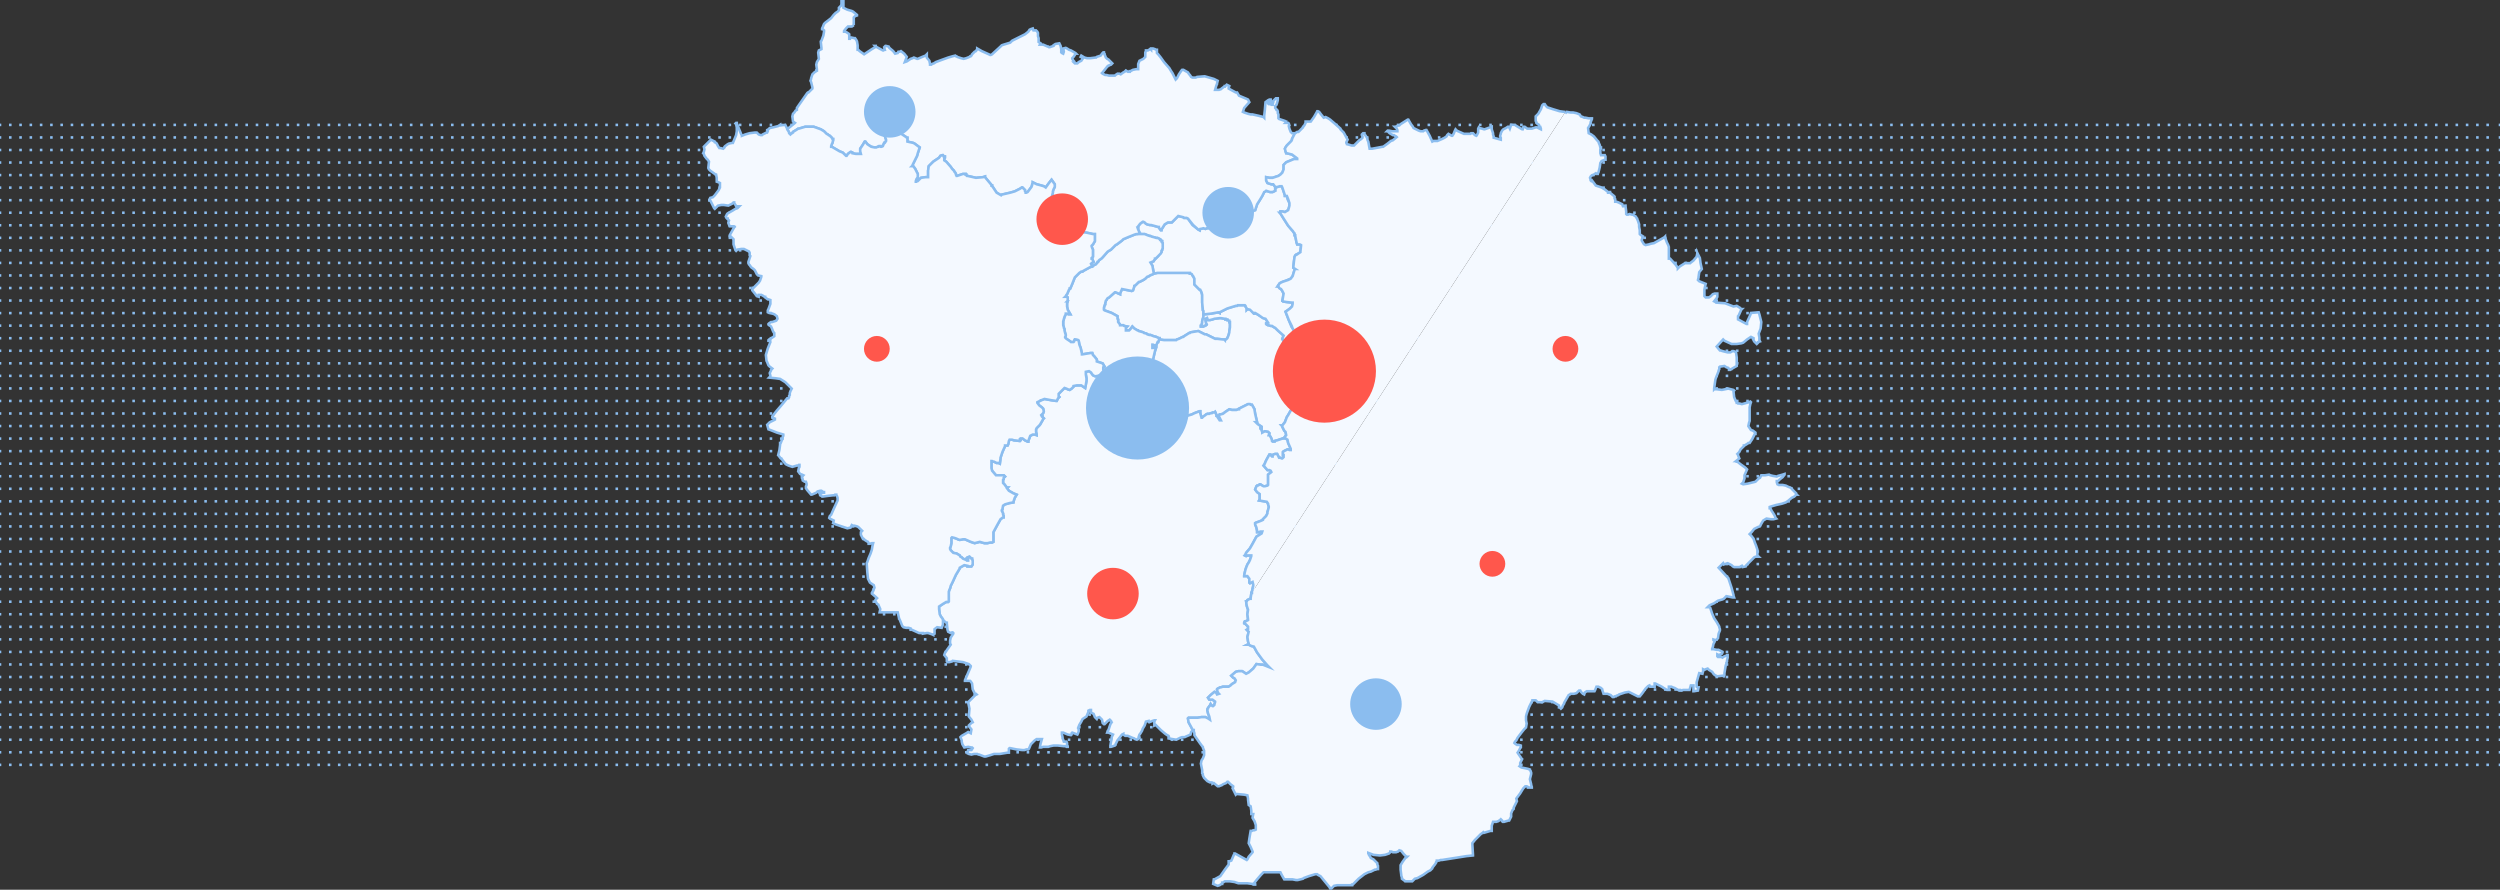
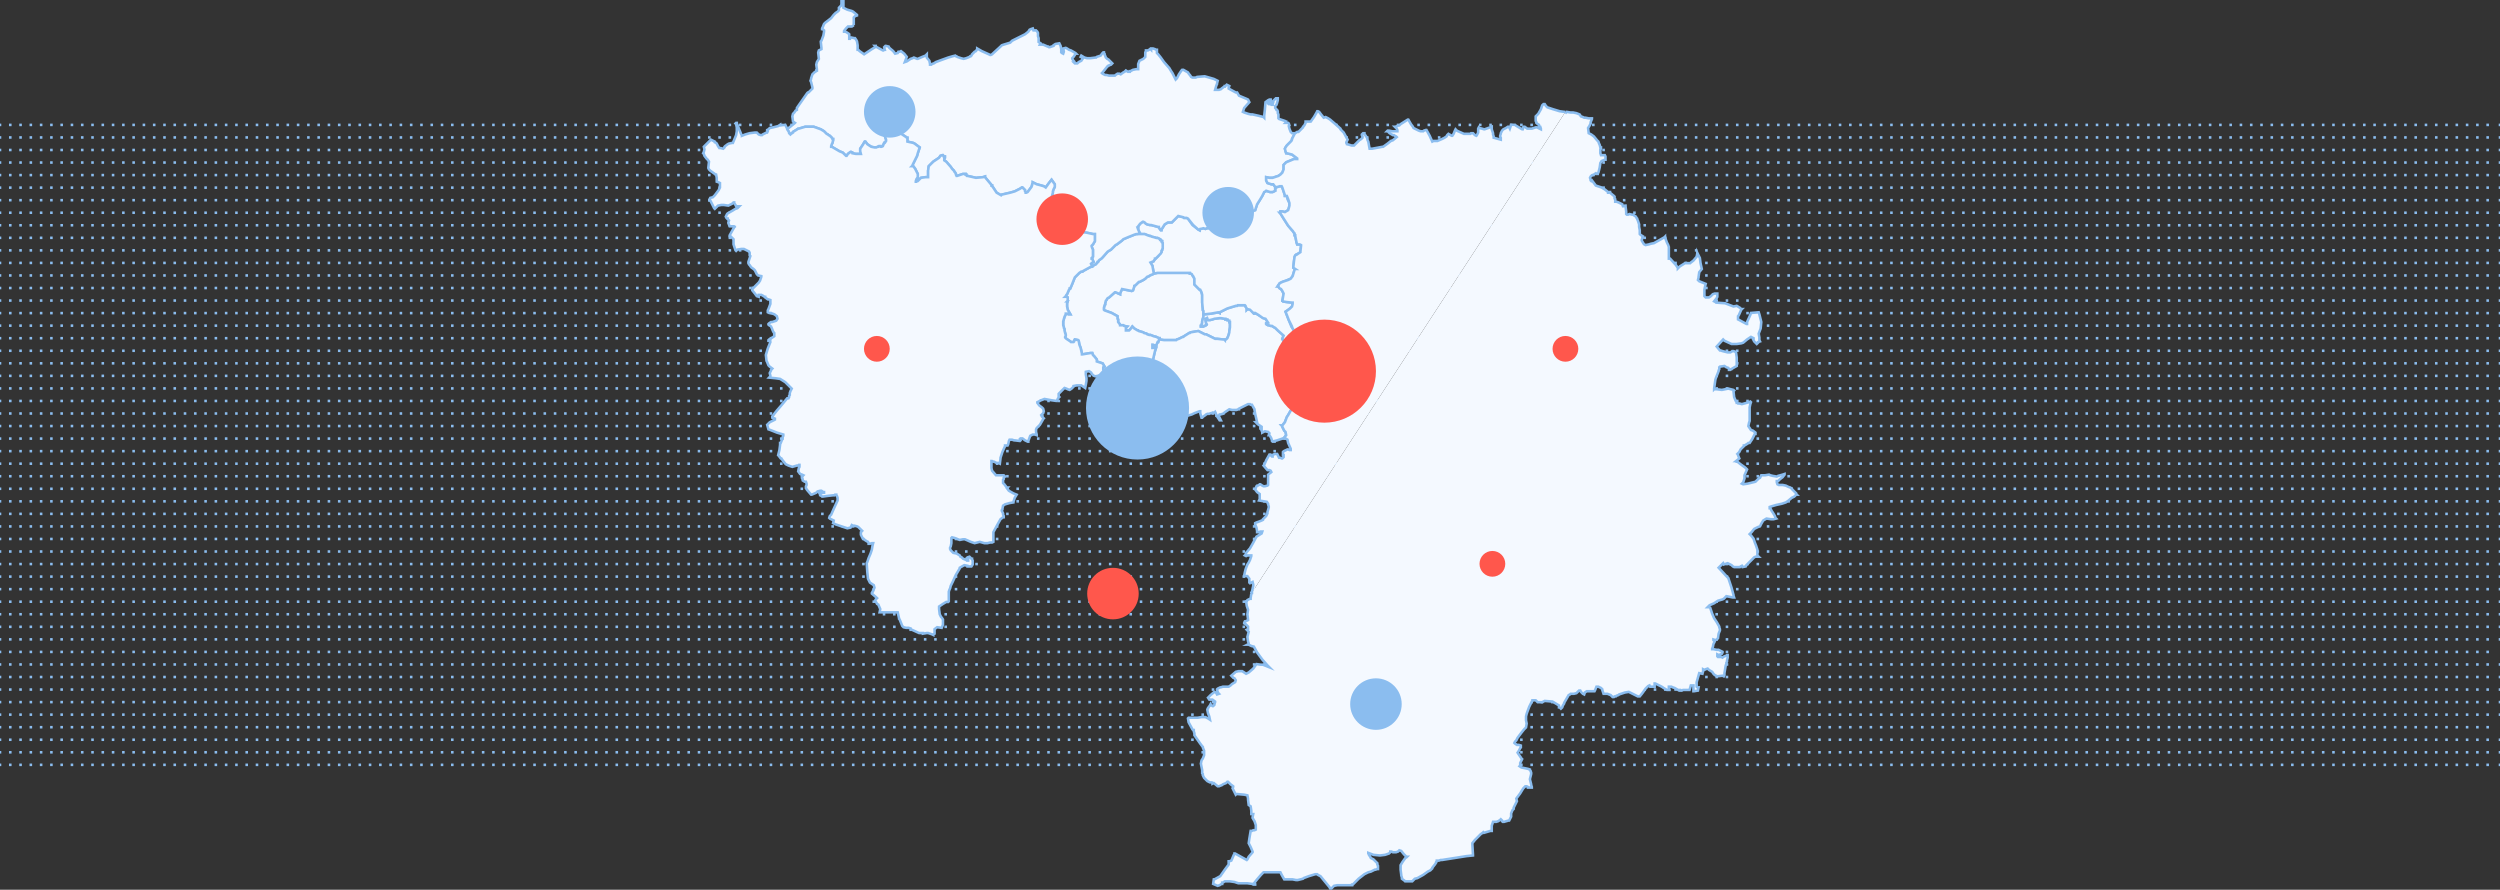
<svg xmlns="http://www.w3.org/2000/svg" viewBox="0 0 970.37 345.35">
  <rect x="0" y="0" width="970.37" height="345.35" fill="#333333" stroke="none" />
  <defs>
    <style>.cls-1,.cls-5,.cls-6{isolation:isolate;}.cls-2,.cls-3{fill:none;}.cls-2,.cls-3,.cls-4{stroke:#8bbdef;stroke-miterlimit:10;}.cls-3{stroke-dasharray:1 2.99;}.cls-4{fill:#f4f9ff;}.cls-5{fill:#ff574c;}.cls-6{fill:#8bbdef;}</style>
  </defs>
  <g id="Calque_2" data-name="Calque 2">
    <g id="Calque_2-2" data-name="Calque 2">
      <g class="cls-1">
        <line class="cls-2" y1="48.48" x2="0.5" y2="48.48" />
        <line class="cls-3" x1="3.49" y1="48.48" x2="968.37" y2="48.48" />
        <line class="cls-2" x1="969.87" y1="48.48" x2="970.37" y2="48.48" />
      </g>
      <g class="cls-1">
        <line class="cls-2" y1="53.35" x2="0.5" y2="53.35" />
        <line class="cls-3" x1="3.49" y1="53.35" x2="968.37" y2="53.35" />
        <line class="cls-2" x1="969.87" y1="53.35" x2="970.37" y2="53.35" />
      </g>
      <g class="cls-1">
        <line class="cls-2" y1="58.22" x2="0.5" y2="58.22" />
        <line class="cls-3" x1="3.49" y1="58.22" x2="968.37" y2="58.22" />
        <line class="cls-2" x1="969.87" y1="58.22" x2="970.37" y2="58.22" />
      </g>
      <g class="cls-1">
        <line class="cls-2" y1="63.09" x2="0.5" y2="63.09" />
        <line class="cls-3" x1="3.49" y1="63.09" x2="968.37" y2="63.09" />
        <line class="cls-2" x1="969.87" y1="63.09" x2="970.37" y2="63.09" />
      </g>
      <g class="cls-1">
        <line class="cls-2" y1="67.96" x2="0.5" y2="67.96" />
        <line class="cls-3" x1="3.49" y1="67.96" x2="968.37" y2="67.96" />
        <line class="cls-2" x1="969.87" y1="67.96" x2="970.37" y2="67.96" />
      </g>
      <g class="cls-1">
        <line class="cls-2" y1="72.83" x2="0.5" y2="72.83" />
        <line class="cls-3" x1="3.49" y1="72.83" x2="968.37" y2="72.83" />
        <line class="cls-2" x1="969.87" y1="72.83" x2="970.37" y2="72.83" />
      </g>
      <g class="cls-1">
        <line class="cls-2" y1="77.7" x2="0.5" y2="77.7" />
        <line class="cls-3" x1="3.49" y1="77.7" x2="968.37" y2="77.7" />
        <line class="cls-2" x1="969.87" y1="77.7" x2="970.37" y2="77.7" />
      </g>
      <g class="cls-1">
        <line class="cls-2" y1="82.57" x2="0.5" y2="82.57" />
        <line class="cls-3" x1="3.49" y1="82.57" x2="968.37" y2="82.57" />
        <line class="cls-2" x1="969.87" y1="82.57" x2="970.37" y2="82.57" />
      </g>
      <g class="cls-1">
        <line class="cls-2" y1="87.44" x2="0.5" y2="87.44" />
        <line class="cls-3" x1="3.49" y1="87.44" x2="968.37" y2="87.44" />
        <line class="cls-2" x1="969.87" y1="87.44" x2="970.37" y2="87.44" />
      </g>
      <g class="cls-1">
        <line class="cls-2" y1="92.31" x2="0.5" y2="92.31" />
        <line class="cls-3" x1="3.49" y1="92.31" x2="968.37" y2="92.31" />
        <line class="cls-2" x1="969.87" y1="92.31" x2="970.37" y2="92.31" />
      </g>
      <g class="cls-1">
        <line class="cls-2" y1="97.18" x2="0.5" y2="97.18" />
        <line class="cls-3" x1="3.49" y1="97.18" x2="968.37" y2="97.18" />
        <line class="cls-2" x1="969.87" y1="97.18" x2="970.37" y2="97.18" />
      </g>
      <g class="cls-1">
        <line class="cls-2" y1="102.05" x2="0.5" y2="102.05" />
        <line class="cls-3" x1="3.49" y1="102.05" x2="968.37" y2="102.05" />
        <line class="cls-2" x1="969.87" y1="102.05" x2="970.37" y2="102.05" />
      </g>
      <g class="cls-1">
        <line class="cls-2" y1="106.92" x2="0.5" y2="106.92" />
        <line class="cls-3" x1="3.49" y1="106.92" x2="968.37" y2="106.92" />
        <line class="cls-2" x1="969.87" y1="106.92" x2="970.37" y2="106.92" />
      </g>
      <g class="cls-1">
        <line class="cls-2" y1="111.79" x2="0.5" y2="111.79" />
        <line class="cls-3" x1="3.49" y1="111.79" x2="968.37" y2="111.79" />
        <line class="cls-2" x1="969.87" y1="111.79" x2="970.37" y2="111.79" />
      </g>
      <g class="cls-1">
        <line class="cls-2" y1="116.66" x2="0.5" y2="116.66" />
        <line class="cls-3" x1="3.49" y1="116.66" x2="968.37" y2="116.66" />
        <line class="cls-2" x1="969.87" y1="116.66" x2="970.37" y2="116.66" />
      </g>
      <g class="cls-1">
        <line class="cls-2" y1="121.53" x2="0.5" y2="121.53" />
        <line class="cls-3" x1="3.49" y1="121.53" x2="968.37" y2="121.53" />
        <line class="cls-2" x1="969.87" y1="121.53" x2="970.37" y2="121.53" />
      </g>
      <g class="cls-1">
        <line class="cls-2" y1="126.4" x2="0.5" y2="126.4" />
        <line class="cls-3" x1="3.49" y1="126.4" x2="968.37" y2="126.4" />
        <line class="cls-2" x1="969.87" y1="126.4" x2="970.37" y2="126.4" />
      </g>
      <g class="cls-1">
        <line class="cls-2" y1="131.27" x2="0.5" y2="131.27" />
        <line class="cls-3" x1="3.49" y1="131.27" x2="968.37" y2="131.27" />
        <line class="cls-2" x1="969.87" y1="131.27" x2="970.37" y2="131.27" />
      </g>
      <g class="cls-1">
        <line class="cls-2" y1="136.15" x2="0.5" y2="136.15" />
        <line class="cls-3" x1="3.49" y1="136.15" x2="968.37" y2="136.15" />
        <line class="cls-2" x1="969.87" y1="136.15" x2="970.37" y2="136.15" />
      </g>
      <g class="cls-1">
        <line class="cls-2" y1="141.02" x2="0.5" y2="141.02" />
        <line class="cls-3" x1="3.49" y1="141.02" x2="968.37" y2="141.02" />
        <line class="cls-2" x1="969.87" y1="141.02" x2="970.37" y2="141.02" />
      </g>
      <g class="cls-1">
        <line class="cls-2" y1="145.89" x2="0.5" y2="145.89" />
        <line class="cls-3" x1="3.49" y1="145.89" x2="968.37" y2="145.89" />
        <line class="cls-2" x1="969.87" y1="145.89" x2="970.37" y2="145.89" />
      </g>
      <g class="cls-1">
        <line class="cls-2" y1="150.76" x2="0.5" y2="150.76" />
        <line class="cls-3" x1="3.49" y1="150.76" x2="968.37" y2="150.76" />
        <line class="cls-2" x1="969.87" y1="150.76" x2="970.37" y2="150.76" />
      </g>
      <g class="cls-1">
        <line class="cls-2" y1="155.63" x2="0.5" y2="155.63" />
        <line class="cls-3" x1="3.49" y1="155.63" x2="968.37" y2="155.63" />
        <line class="cls-2" x1="969.87" y1="155.63" x2="970.37" y2="155.63" />
      </g>
      <g class="cls-1">
        <line class="cls-2" y1="160.5" x2="0.5" y2="160.5" />
        <line class="cls-3" x1="3.49" y1="160.5" x2="968.37" y2="160.5" />
        <line class="cls-2" x1="969.87" y1="160.5" x2="970.37" y2="160.5" />
      </g>
      <g class="cls-1">
        <line class="cls-2" y1="165.37" x2="0.5" y2="165.37" />
        <line class="cls-3" x1="3.49" y1="165.37" x2="968.37" y2="165.37" />
        <line class="cls-2" x1="969.87" y1="165.37" x2="970.37" y2="165.37" />
      </g>
      <g class="cls-1">
        <line class="cls-2" y1="170.24" x2="0.5" y2="170.24" />
        <line class="cls-3" x1="3.49" y1="170.24" x2="968.37" y2="170.24" />
        <line class="cls-2" x1="969.87" y1="170.24" x2="970.37" y2="170.24" />
      </g>
      <g class="cls-1">
        <line class="cls-2" y1="175.11" x2="0.5" y2="175.11" />
        <line class="cls-3" x1="3.49" y1="175.11" x2="968.37" y2="175.11" />
        <line class="cls-2" x1="969.87" y1="175.11" x2="970.37" y2="175.11" />
      </g>
      <g class="cls-1">
        <line class="cls-2" y1="179.98" x2="0.5" y2="179.98" />
        <line class="cls-3" x1="3.49" y1="179.98" x2="968.37" y2="179.98" />
        <line class="cls-2" x1="969.87" y1="179.98" x2="970.37" y2="179.98" />
      </g>
      <g class="cls-1">
        <line class="cls-2" y1="184.85" x2="0.5" y2="184.85" />
        <line class="cls-3" x1="3.49" y1="184.85" x2="968.37" y2="184.85" />
        <line class="cls-2" x1="969.87" y1="184.85" x2="970.37" y2="184.85" />
      </g>
      <g class="cls-1">
        <line class="cls-2" y1="189.72" x2="0.5" y2="189.72" />
        <line class="cls-3" x1="3.49" y1="189.72" x2="968.37" y2="189.72" />
        <line class="cls-2" x1="969.87" y1="189.72" x2="970.37" y2="189.72" />
      </g>
      <g class="cls-1">
        <line class="cls-2" y1="194.59" x2="0.5" y2="194.59" />
        <line class="cls-3" x1="3.49" y1="194.59" x2="968.37" y2="194.59" />
        <line class="cls-2" x1="969.87" y1="194.59" x2="970.37" y2="194.59" />
      </g>
      <g class="cls-1">
        <line class="cls-2" y1="199.46" x2="0.5" y2="199.46" />
        <line class="cls-3" x1="3.49" y1="199.46" x2="968.37" y2="199.46" />
        <line class="cls-2" x1="969.87" y1="199.46" x2="970.37" y2="199.46" />
      </g>
      <g class="cls-1">
        <line class="cls-2" y1="204.33" x2="0.5" y2="204.33" />
        <line class="cls-3" x1="3.49" y1="204.33" x2="968.37" y2="204.33" />
        <line class="cls-2" x1="969.87" y1="204.33" x2="970.37" y2="204.33" />
      </g>
      <g class="cls-1">
        <line class="cls-2" y1="209.2" x2="0.5" y2="209.2" />
        <line class="cls-3" x1="3.49" y1="209.2" x2="968.37" y2="209.2" />
        <line class="cls-2" x1="969.87" y1="209.2" x2="970.37" y2="209.2" />
      </g>
      <g class="cls-1">
        <line class="cls-2" y1="214.07" x2="0.5" y2="214.07" />
        <line class="cls-3" x1="3.49" y1="214.07" x2="968.37" y2="214.07" />
        <line class="cls-2" x1="969.87" y1="214.07" x2="970.37" y2="214.07" />
      </g>
      <g class="cls-1">
        <line class="cls-2" y1="218.94" x2="0.5" y2="218.94" />
        <line class="cls-3" x1="3.49" y1="218.94" x2="968.37" y2="218.94" />
        <line class="cls-2" x1="969.87" y1="218.94" x2="970.37" y2="218.94" />
      </g>
      <g class="cls-1">
        <line class="cls-2" y1="223.81" x2="0.5" y2="223.81" />
        <line class="cls-3" x1="3.49" y1="223.81" x2="968.37" y2="223.81" />
        <line class="cls-2" x1="969.87" y1="223.81" x2="970.37" y2="223.81" />
      </g>
      <g class="cls-1">
        <line class="cls-2" y1="228.68" x2="0.5" y2="228.68" />
        <line class="cls-3" x1="3.49" y1="228.68" x2="968.37" y2="228.68" />
        <line class="cls-2" x1="969.87" y1="228.68" x2="970.37" y2="228.68" />
      </g>
      <g class="cls-1">
        <line class="cls-2" y1="233.55" x2="0.5" y2="233.55" />
        <line class="cls-3" x1="3.49" y1="233.55" x2="968.37" y2="233.55" />
        <line class="cls-2" x1="969.87" y1="233.55" x2="970.37" y2="233.55" />
      </g>
      <g class="cls-1">
        <line class="cls-2" y1="238.42" x2="0.5" y2="238.42" />
        <line class="cls-3" x1="3.49" y1="238.42" x2="968.37" y2="238.42" />
        <line class="cls-2" x1="969.87" y1="238.42" x2="970.37" y2="238.42" />
      </g>
      <g class="cls-1">
        <line class="cls-2" y1="243.3" x2="0.5" y2="243.3" />
        <line class="cls-3" x1="3.49" y1="243.3" x2="968.37" y2="243.3" />
        <line class="cls-2" x1="969.87" y1="243.3" x2="970.37" y2="243.3" />
      </g>
      <g class="cls-1">
        <line class="cls-2" y1="248.17" x2="0.5" y2="248.17" />
        <line class="cls-3" x1="3.49" y1="248.17" x2="968.37" y2="248.17" />
        <line class="cls-2" x1="969.87" y1="248.17" x2="970.37" y2="248.17" />
      </g>
      <g class="cls-1">
        <line class="cls-2" y1="253.04" x2="0.5" y2="253.04" />
        <line class="cls-3" x1="3.49" y1="253.04" x2="968.37" y2="253.04" />
-         <line class="cls-2" x1="969.87" y1="253.04" x2="970.37" y2="253.04" />
      </g>
      <g class="cls-1">
        <line class="cls-2" y1="257.91" x2="0.5" y2="257.91" />
        <line class="cls-3" x1="3.49" y1="257.91" x2="968.37" y2="257.91" />
        <line class="cls-2" x1="969.87" y1="257.91" x2="970.37" y2="257.91" />
      </g>
      <g class="cls-1">
        <line class="cls-2" y1="262.78" x2="0.5" y2="262.78" />
        <line class="cls-3" x1="3.49" y1="262.78" x2="968.37" y2="262.78" />
        <line class="cls-2" x1="969.87" y1="262.78" x2="970.37" y2="262.78" />
      </g>
      <g class="cls-1">
        <line class="cls-2" y1="267.65" x2="0.5" y2="267.65" />
        <line class="cls-3" x1="3.49" y1="267.65" x2="968.37" y2="267.65" />
        <line class="cls-2" x1="969.87" y1="267.65" x2="970.37" y2="267.65" />
      </g>
      <g class="cls-1">
        <line class="cls-2" y1="272.52" x2="0.5" y2="272.52" />
        <line class="cls-3" x1="3.49" y1="272.52" x2="968.37" y2="272.52" />
        <line class="cls-2" x1="969.87" y1="272.52" x2="970.37" y2="272.52" />
      </g>
      <g class="cls-1">
        <line class="cls-2" y1="277.39" x2="0.5" y2="277.39" />
        <line class="cls-3" x1="3.49" y1="277.39" x2="968.37" y2="277.39" />
        <line class="cls-2" x1="969.87" y1="277.39" x2="970.37" y2="277.39" />
      </g>
      <g class="cls-1">
        <line class="cls-2" y1="282.26" x2="0.5" y2="282.26" />
        <line class="cls-3" x1="3.49" y1="282.26" x2="968.37" y2="282.26" />
-         <line class="cls-2" x1="969.87" y1="282.26" x2="970.37" y2="282.26" />
      </g>
      <g class="cls-1">
        <line class="cls-2" y1="287.13" x2="0.5" y2="287.13" />
        <line class="cls-3" x1="3.49" y1="287.13" x2="968.37" y2="287.13" />
        <line class="cls-2" x1="969.87" y1="287.13" x2="970.37" y2="287.13" />
      </g>
      <g class="cls-1">
        <line class="cls-2" y1="292" x2="0.5" y2="292" />
        <line class="cls-3" x1="3.49" y1="292" x2="968.37" y2="292" />
        <line class="cls-2" x1="969.87" y1="292" x2="970.37" y2="292" />
      </g>
      <g class="cls-1">
        <line class="cls-2" y1="296.87" x2="0.5" y2="296.87" />
        <line class="cls-3" x1="3.49" y1="296.87" x2="968.37" y2="296.87" />
        <line class="cls-2" x1="969.87" y1="296.87" x2="970.37" y2="296.87" />
      </g>
      <g class="cls-1">
        <polyline class="cls-4" points="461.1 105.91 461.85 105.91 461.85 106.16 462.1 106.16 462.6 106.41 462.85 106.92 463.11 107.17 463.61 108.17 463.61 109.17 463.61 109.43 463.61 109.68 463.61 110.43 465.61 112.44 465.87 112.44 466.12 112.94 466.37 113.44 466.62 114.45 466.62 114.7 466.62 117.46 466.87 119.97 466.87 120.22 467.12 120.47 467.12 120.72 467.12 120.97 467.12 121.72 467.12 121.97 467.12 122.23 467.12 122.73 467.12 122.98 466.87 123.73 466.62 124.74 466.62 124.99 466.62 125.24 466.37 126.24 466.37 126.49 466.12 126.49 466.12 126.74 466.37 126.74 466.62 126.74 466.87 126.74 467.12 126.74 467.37 126.49 467.62 126.49 467.87 126.24 468.12 126.24 468.37 125.99 468.12 125.49 467.87 124.48 467.87 124.23 467.87 123.98 467.87 123.73 468.37 123.48 468.37 123.73 468.63 123.73 468.63 123.98 468.63 124.23 468.88 124.23 469.13 124.23 469.38 124.23 469.63 124.23 470.63 123.98 471.38 123.73 473.39 123.48 473.64 123.48 473.89 123.48 475.4 123.73 475.65 123.73 475.65 123.98 475.9 123.98 476.15 123.98 476.4 123.98 476.4 124.23 476.65 124.23 476.9 124.48 477.15 124.48 477.15 124.74 477.15 124.99 477.41 124.99 477.41 125.24 477.41 127 477.15 128.75 477.15 129 476.9 130.01 476.4 131.26 476.15 131.51 475.9 131.76 475.65 131.76 475.4 131.76 475.4 132.01 475.15 131.76 474.9 131.76 474.65 131.76 472.39 131.51 471.64 131.51 470.63 131.01 468.12 129.76 467.87 129.76 467.62 129.76 465.11 128.5 462.1 129 461.85 129.25 461.6 129.25 459.59 130.51 459.34 130.76 459.09 130.76 458.59 131.01 457.59 131.51 456.83 131.76 456.58 132.01 456.08 132.01 455.83 132.01 455.33 132.01 455.08 132.01 452.82 132.01 452.57 132.01 451.81 132.01 450.06 131.76 450.06 131.26 449.81 131.26 448.8 130.76 447.8 130.51 446.55 130.01 446.05 130.01 445.29 129.76 445.04 129.5 444.04 129.25 443.79 129 442.03 128.5 441.78 128.25 441.53 128.25 440.27 127.5 439.52 126.74 438.77 127.75 438.27 128.25 437.01 128.25 437.01 127.25 437.51 126.74 436.26 126.49 436.01 126.24 434.75 126.24 434.75 125.99 434 124.99 434 123.98 433.75 123.73 433.75 122.73 431.49 121.47 428.73 120.47 428.48 120.22 428.48 119.72 428.48 119.47 428.73 118.46 428.98 118.21 428.98 117.71 429.24 116.7 429.49 116.45 429.74 115.95 429.99 115.7 430.49 115.45 432.75 113.44 433 113.44 434.75 114.19 434.75 113.94 435.51 112.19 439.27 112.94 439.77 112.69 440.27 111.18 440.27 110.93 440.78 110.68 441.03 110.43 442.03 109.43 442.28 109.43 443.79 108.67 444.54 108.17 445.29 107.42 446.05 107.17 446.3 106.92 447.55 106.41 447.8 106.16 448.05 106.16 449.31 105.91 449.81 105.91 450.06 105.91 453.57 105.91 454.32 105.91 455.83 105.91 457.08 105.91 458.09 105.91 458.34 105.91 461.1 105.91" />
        <polyline class="cls-4" points="483.18 118.46 483.43 118.71 483.43 118.96 483.93 119.72 483.93 120.22 484.18 119.97 485.44 120.22 486.69 121.72 486.94 121.72 486.94 121.47 487.19 121.47 488.44 122.23 490.45 123.48 491.2 123.73 492.21 125.24 491.46 125.49 491.46 125.74 491.71 125.99 492.21 126.24 492.46 126.24 493.21 126.49 493.71 126.49 494.47 127 494.97 127.25 495.97 128.25 498.23 130.26 497.73 131.51 497.98 131.76 497.98 132.01 498.48 132.77 498.98 133.27 500.24 133.77 502.5 135.03 502.5 137.79 502.5 138.04 502.75 138.04 503.5 138.29 504 138.79 504 139.29 503.75 139.79 503 141.05 501.74 143.06 501.24 143.81 501.24 144.06 501.24 144.31 501.24 145.06 501.49 145.32 501.49 145.57 501.99 146.07 502.5 146.07 503 145.82 503.75 145.32 504.25 145.32 504.5 145.06 505.25 145.06 505.51 145.06 506.01 146.07 506.51 146.82 506.76 148.08 507.01 149.08 506.76 149.08 503.75 149.33 503.5 149.33 503.75 150.34 504 150.84 504.25 151.34 504.5 151.34 504.25 151.84 504 152.34 503.25 153.35 501.24 155.1 502.75 156.86 503 158.12 502.75 158.12 501.99 158.37 501.49 158.87 501.24 159.12 500.99 159.37 499.99 161.13 499.49 161.88 498.73 163.89 497.73 165.14 497.48 165.14 497.73 165.4 497.73 165.65 497.98 166.15 498.48 167.15 498.73 167.4 498.98 167.65 499.23 168.91 498.23 170.16 497.98 170.16 495.72 170.92 494.72 171.17 494.72 171.42 493.96 171.42 493.71 171.17 493.71 170.92 493.46 170.16 493.21 169.66 492.71 168.91 492.46 168.91 492.71 168.16 492.21 167.65 490.95 167.4 490.45 167.65 489.95 167.91 489.95 167.65 489.7 167.15 489.7 166.9 489.45 166.65 489.2 166.4 489.2 166.15 489.45 166.15 489.7 166.15 489.7 165.9 489.7 165.65 488.19 164.64 487.44 163.89 487.69 163.89 487.94 163.89 487.19 160.63 486.94 159.12 486.94 158.87 485.94 157.11 485.69 157.11 485.44 157.11 485.18 156.86 484.93 156.86 484.43 156.86 480.92 158.62 480.92 158.87 480.67 158.87 479.92 159.12 479.41 159.12 478.91 159.12 478.41 159.12 478.16 159.12 477.15 158.87 476.4 159.37 475.65 159.87 474.65 160.63 473.64 160.88 473.39 160.88 473.14 161.38 473.14 161.63 473.39 162.13 473.89 163.14 473.39 163.14 472.89 162.38 472.39 161.63 472.39 161.38 472.14 161.38 472.14 161.13 471.89 160.38 471.64 159.87 471.38 160.12 470.88 160.12 470.63 160.12 470.38 160.38 469.88 160.38 469.38 160.63 468.63 160.63 468.12 160.88 467.87 161.13 467.12 161.63 466.62 162.13 466.37 162.13 465.87 160.38 465.87 159.62 465.61 159.62 463.61 160.38 462.6 160.88 460.85 161.38 458.09 161.38 457.59 161.38 457.59 160.12 457.59 158.87 457.59 158.62 457.59 156.11 457.59 154.6 457.33 153.35 456.83 153.35 456.08 153.35 455.33 154.6 454.57 155.61 454.32 155.61 453.07 154.85 452.82 154.85 452.57 154.85 450.81 154.35 449.81 152.85 449.56 152.85 449.56 152.59 448.8 152.59 448.05 152.85 447.55 152.59 447.55 152.34 446.3 151.84 445.79 150.84 445.54 150.09 446.55 147.32 446.55 147.07 446.8 147.07 446.8 146.82 447.05 146.57 447.55 145.82 447.55 145.57 448.05 144.56 448.55 143.31 448.55 142.81 448.8 142.31 448.55 142.31 447.3 140.55 448.3 136.28 448.8 134.78 448.8 134.27 448.55 134.27 448.55 134.52 448.55 134.78 448.05 135.03 447.3 135.03 447.3 134.27 447.3 133.77 447.55 133.77 448.05 134.02 448.8 134.02 449.31 132.77 449.56 132.77 449.81 132.01 450.06 131.76 451.81 132.01 452.57 132.01 452.82 132.01 455.08 132.01 455.33 132.01 455.83 132.01 456.08 132.01 456.58 132.01 456.83 131.76 457.59 131.51 458.59 131.01 459.09 130.76 459.34 130.76 459.59 130.51 461.6 129.25 461.85 129.25 462.1 129 465.11 128.5 467.62 129.76 467.87 129.76 468.12 129.76 470.63 131.01 471.64 131.51 472.39 131.51 474.65 131.76 474.9 131.76 475.15 131.76 475.4 132.01 475.4 131.76 475.65 131.76 475.9 131.76 476.15 131.51 476.4 131.26 476.9 130.01 477.15 129 477.15 128.75 477.41 127 477.41 125.24 477.41 124.99 477.15 124.99 477.15 124.74 477.15 124.48 476.9 124.48 476.65 124.23 476.4 124.23 476.4 123.98 476.15 123.98 475.9 123.98 475.65 123.98 475.65 123.73 475.4 123.73 473.89 123.48 473.64 123.48 473.39 123.48 471.38 123.73 470.63 123.98 469.63 124.23 469.38 124.23 469.13 124.23 468.88 124.23 468.63 124.23 468.63 123.98 468.63 123.73 468.37 123.73 468.37 123.48 467.87 123.73 467.87 123.98 467.87 124.23 467.87 124.48 468.12 125.49 468.37 125.99 468.12 126.24 467.87 126.24 467.62 126.49 467.37 126.49 467.12 126.74 466.87 126.74 466.62 126.74 466.37 126.74 466.12 126.74 466.12 126.49 466.37 126.49 466.37 126.24 466.62 125.24 466.62 124.99 466.62 124.74 466.87 123.73 467.12 122.98 467.12 122.73 467.12 122.23 467.12 121.97 467.62 121.97 467.87 121.97 470.13 121.72 472.89 121.22 473.39 121.47 473.39 121.22 476.4 119.72 479.66 118.71 480.17 118.71 480.42 118.46 480.92 118.46 483.18 118.46 483.18 118.46" />
        <polyline class="cls-4" points="498.23 74.29 498.73 75.8 498.73 76.05 498.98 76.05 499.49 76.05 499.74 77.3 500.49 78.81 500.49 79.81 500.24 80.81 499.99 81.57 498.73 82.32 497.73 82.07 497.23 82.07 496.98 82.07 496.73 82.57 496.98 82.82 498.23 84.83 499.99 87.59 501.49 89.35 501.74 89.6 502.25 90.35 502.5 90.6 502.5 91.1 502.5 91.36 502.75 91.61 503.25 94.12 503.5 94.87 503.75 94.87 504.5 94.87 505 95.12 505 95.37 504.75 97.63 504.75 97.88 504 98.38 503 98.89 502.75 99.14 502.5 99.64 502.25 101.39 501.99 103.9 502.75 104.41 502.5 104.41 502.5 104.66 501.74 107.17 500.99 108.17 499.74 108.67 499.23 108.92 498.48 109.17 497.73 109.43 497.23 109.68 496.73 109.93 496.22 110.68 495.97 110.93 495.97 111.18 496.22 111.18 496.47 111.69 496.73 111.94 497.23 112.19 497.73 112.94 498.23 113.94 497.73 116.96 497.73 117.21 497.73 116.96 499.23 117.21 501.49 117.46 501.74 117.46 501.74 117.96 501.49 118.96 500.74 119.72 499.74 120.47 498.98 120.97 500.24 124.23 501.24 126.74 501.49 126.74 501.49 127 502.75 129.25 503 130.76 503.25 132.01 503.25 132.26 503.25 132.77 503.25 133.02 503.25 133.27 503.5 133.77 503.5 134.02 503.25 134.27 503.25 134.52 502.75 134.78 502.5 135.03 500.24 133.77 498.98 133.27 498.48 132.77 497.98 132.01 497.98 131.76 497.73 131.51 498.23 130.26 495.97 128.25 494.97 127.25 494.47 127 493.71 126.49 493.21 126.49 492.46 126.24 492.21 126.24 491.71 125.99 491.46 125.74 491.46 125.49 492.21 125.24 491.2 123.73 490.2 123.48 488.44 122.23 487.19 121.47 486.94 121.47 486.94 121.72 486.69 121.72 485.18 120.22 484.18 119.97 483.93 120.22 483.93 119.72 483.43 118.96 483.43 118.71 483.18 118.46 480.92 118.46 480.42 118.46 480.17 118.71 479.66 118.71 476.4 119.72 473.39 121.22 473.39 121.47 472.89 121.22 470.13 121.72 467.87 121.97 467.62 121.97 467.37 121.97 467.12 121.97 467.12 121.72 467.12 120.97 467.12 120.72 466.87 120.47 466.87 120.22 466.87 119.97 466.62 117.46 466.62 114.7 466.62 114.45 466.37 113.44 466.12 112.94 465.87 112.44 465.61 112.44 463.61 110.43 463.61 109.68 463.61 109.43 463.61 109.17 463.61 108.17 463.11 107.17 462.85 106.92 462.6 106.41 462.1 106.16 461.85 106.16 461.85 105.91 461.1 105.91 458.34 105.91 458.09 105.91 457.08 105.91 455.83 105.91 454.32 105.91 453.57 105.91 450.06 105.91 449.81 105.91 449.31 105.91 448.05 106.16 447.8 106.16 447.8 105.91 447.3 103.15 446.55 101.9 447.8 101.39 448.05 100.89 448.3 100.64 448.3 100.39 448.55 100.39 449.56 99.39 449.81 98.89 450.31 98.38 450.81 97.88 450.81 97.38 451.06 97.13 451.06 96.88 451.31 96.38 451.31 96.12 451.31 95.87 451.31 95.62 451.31 94.37 451.06 94.12 451.06 93.86 451.06 93.61 450.81 93.61 450.81 93.36 450.56 93.11 450.31 93.11 450.31 92.86 449.81 92.61 449.31 92.36 448.8 92.36 448.05 92.11 446.8 91.86 446.55 91.61 446.3 91.61 445.54 91.36 444.29 90.85 444.04 90.85 443.29 90.85 442.28 90.85 442.03 90.6 442.28 90.6 442.53 90.6 442.28 90.35 442.03 89.6 441.78 89.1 441.53 88.34 441.78 88.34 441.78 88.09 441.78 87.84 442.53 86.84 443.54 86.08 443.79 86.08 444.29 86.34 444.79 86.84 445.29 87.09 446.3 87.34 446.55 87.34 446.8 87.34 449.56 88.09 449.81 88.09 449.81 88.34 450.56 89.35 450.81 89.35 450.81 89.1 452.07 87.09 453.32 86.34 454.57 86.34 454.83 86.34 457.08 84.08 457.33 83.83 459.34 84.33 459.59 84.58 459.84 84.58 460.6 84.58 461.1 84.83 462.85 87.34 465.11 89.1 465.61 89.35 465.61 89.1 465.87 88.85 466.12 88.85 467.12 88.59 467.87 88.85 468.37 88.59 468.88 88.59 469.13 88.34 469.38 88.34 469.63 88.34 473.14 89.1 473.64 89.35 474.9 89.6 475.4 89.6 475.65 89.6 476.15 89.6 476.15 89.35 476.9 88.34 477.41 87.09 477.66 86.84 479.16 85.83 480.17 85.58 481.92 84.83 482.68 83.83 482.93 83.83 483.43 84.33 483.93 84.08 483.43 83.58 484.43 83.58 484.43 82.82 484.68 82.57 484.93 82.32 485.44 82.32 486.19 82.07 486.44 81.82 487.19 81.57 487.94 79.31 489.2 77.3 489.95 76.05 490.7 74.54 491.2 74.29 491.46 74.04 492.21 74.29 492.96 74.54 493.96 74.54 494.97 74.04 494.97 73.03 495.22 72.78 495.72 72.53 495.97 72.53 496.73 72.28 497.48 72.28 497.73 72.78 497.98 73.54 498.23 74.29" />
        <polyline class="cls-4" points="440.27 111.18 439.77 112.69 439.27 112.94 435.51 112.19 434.75 113.94 434.75 114.19 433 113.44 432.75 113.44 430.49 115.45 429.99 115.7 429.74 115.95 429.49 116.45 429.24 116.7 428.98 117.71 428.98 118.21 428.73 118.46 428.48 119.47 428.48 119.72 428.48 120.22 428.73 120.47 431.49 121.47 433.75 122.73 433.75 123.73 434 123.98 434 124.99 434.75 125.99 434.75 126.24 436.01 126.24 436.26 126.49 437.51 126.74 437.01 127.25 437.01 128.25 438.27 128.25 438.77 127.75 439.52 126.74 440.27 127.5 441.53 128.25 441.78 128.25 442.03 128.5 443.79 129 444.04 129.25 445.04 129.5 445.29 129.76 446.05 130.01 446.55 130.01 447.8 130.51 448.8 130.76 449.81 131.26 450.06 131.26 450.06 131.76 449.81 132.01 449.56 132.77 449.31 132.77 448.8 134.02 448.05 134.02 447.55 133.77 447.3 133.77 447.3 134.27 447.3 135.03 448.05 135.03 448.55 134.78 448.55 134.52 448.55 134.27 448.8 134.27 448.8 134.78 448.3 136.28 447.3 140.55 448.55 142.31 448.8 142.31 448.55 142.81 448.55 143.31 448.05 144.56 447.55 145.57 447.55 145.82 447.05 146.57 446.8 146.82 446.8 147.07 446.55 147.07 446.55 147.32 445.54 150.09 445.79 150.84 446.3 151.84 447.55 152.34 447.55 152.59 447.3 153.1 446.8 154.6 446.55 156.36 446.55 157.11 446.55 157.62 446.05 158.12 445.04 158.37 444.79 158.37 444.29 158.37 444.04 158.12 443.79 156.61 443.54 155.86 443.03 155.61 442.78 155.61 442.28 156.11 441.28 156.61 439.52 157.36 438.27 155.1 438.27 154.85 438.52 154.85 439.02 154.35 440.02 153.6 440.27 153.35 440.52 152.85 439.77 151.84 438.77 150.84 438.52 150.34 438.77 150.09 437.51 149.58 435.26 148.58 433.75 148.83 433 148.58 432 148.08 430.99 147.07 429.99 147.07 429.99 146.57 429.74 145.57 429.49 144.81 429.49 144.56 429.24 144.56 428.98 144.31 428.98 144.06 428.73 144.06 428.48 143.81 428.23 143.56 428.23 142.81 428.23 142.56 428.73 142.31 427.98 141.05 425.72 140.3 425.72 139.54 424.72 138.29 424.22 137.79 423.97 137.03 423.21 137.03 420.2 137.54 419.95 137.54 419.95 137.28 419.45 135.03 418.95 133.77 418.7 132.26 418.45 132.01 417.19 131.76 416.94 132.26 416.94 132.52 416.69 132.77 415.94 132.77 415.69 132.77 415.44 132.52 413.93 131.51 413.68 131.26 413.43 131.01 413.43 130.76 413.68 130.26 413.68 130.01 413.43 129.25 413.18 128.25 413.18 127.75 412.93 127.25 412.93 127 412.68 126.24 412.68 125.49 412.68 125.24 412.68 124.74 413.18 122.98 413.68 121.97 413.68 121.72 413.93 121.72 414.18 121.72 414.68 121.97 414.93 121.97 415.44 121.97 414.43 120.22 414.18 118.96 414.18 117.71 414.43 116.96 414.18 116.96 414.43 116.7 414.43 115.95 414.43 115.45 413.93 115.2 413.43 115.2 413.68 114.95 413.93 114.45 414.18 114.19 414.93 112.44 415.19 112.19 415.19 111.94 415.44 111.94 416.19 110.18 416.69 108.92 417.19 107.67 417.44 107.42 417.69 107.17 417.94 106.92 418.45 106.41 418.95 105.91 419.7 105.41 420.2 105.41 420.45 105.16 423.21 103.65 423.97 103.4 424.97 102.65 425.22 102.65 425.47 102.4 425.72 102.15 425.97 101.65 426.22 101.65 426.48 101.14 426.73 100.89 427.48 100.39 427.98 99.89 429.74 97.88 429.99 97.63 431.24 96.88 432.75 95.37 433 95.12 433.5 94.87 434.5 94.12 435.51 93.36 435.76 93.11 436.01 92.86 437.76 92.11 440.27 91.1 441.03 90.85 441.53 90.85 442.28 90.6 442.28 90.85 443.29 90.85 444.04 90.85 444.29 90.85 445.54 91.36 446.3 91.61 446.55 91.61 447.05 91.86 448.05 92.11 448.8 92.36 449.31 92.36 449.81 92.61 450.31 92.86 450.31 93.11 450.56 93.11 450.81 93.36 450.81 93.61 451.06 93.61 451.06 93.86 451.06 94.12 451.31 94.37 451.31 95.62 451.31 95.87 451.31 96.12 451.31 96.38 451.06 96.88 451.06 97.13 450.81 97.38 450.81 97.88 450.56 98.38 450.06 98.89 449.56 99.39 448.55 100.39 448.3 100.39 448.3 100.64 448.05 100.89 447.8 101.39 446.55 101.9 447.3 103.15 447.8 105.91 447.8 106.16 447.55 106.41 446.3 106.92 446.05 107.17 445.29 107.42 444.54 108.17 443.79 108.67 442.28 109.43 442.03 109.43 441.03 110.43 440.78 110.68 440.27 110.93 440.27 111.18" />
        <polyline class="cls-4" points="331.39 9.79 330.63 10.29 330.38 10.29 329.13 10.29 328.88 10.54 328.38 11.04 327.62 12.04 327.62 12.3 328.13 12.3 328.63 12.55 329.38 13.05 329.63 13.3 329.63 14.05 329.63 14.55 329.63 14.81 329.63 15.06 329.88 15.06 329.88 14.81 330.38 14.55 331.64 14.81 331.89 14.81 332.39 15.56 332.64 16.06 332.89 17.57 332.89 18.82 332.89 19.32 333.14 19.32 333.64 19.83 335.4 21.08 338.41 19.07 339.67 18.32 339.92 18.07 339.67 17.82 339.92 17.82 339.92 18.07 342.68 19.57 342.93 19.57 343.18 19.32 343.43 19.32 343.18 18.32 343.68 17.82 343.93 17.82 344.94 18.07 345.19 18.57 346.69 19.83 347.44 20.83 348.45 20.58 348.7 20.08 349.2 20.08 349.7 19.83 350.96 20.83 351.96 22.08 351.21 24.09 351.96 23.84 353.46 22.84 354.22 22.59 354.72 22.34 355.97 22.84 356.23 22.84 357.98 22.08 359.24 21.58 359.74 21.08 359.74 22.34 360.74 23.59 360.99 24.84 360.99 25.1 361.49 25.1 361.74 24.84 362.5 24.59 363.25 24.09 365.26 23.34 368.02 22.34 369.77 21.83 370.78 21.58 371.03 21.83 371.28 21.83 371.53 22.08 373.04 22.59 374.04 22.84 375.04 22.59 376.3 22.08 376.55 21.83 376.8 21.83 377.05 21.58 377.3 21.08 377.8 20.58 378.3 20.08 378.81 19.83 379.31 19.07 379.31 18.82 381.06 19.83 383.82 21.08 384.32 21.33 384.58 21.33 385.08 21.08 385.33 20.83 388.34 18.07 388.84 17.57 389.59 17.32 392.1 16.56 392.35 16.31 392.86 15.81 395.87 14.3 396.37 14.05 397.87 13.3 399.13 12.3 399.63 11.54 400.13 11.29 400.88 11.04 401.13 11.79 402.14 11.79 402.64 12.3 402.89 12.8 402.89 14.05 403.14 14.81 403.14 15.56 403.14 16.31 403.89 16.81 403.64 17.32 403.89 17.32 404.9 17.32 406.65 18.07 406.9 18.07 407.16 18.32 407.41 18.32 408.16 18.07 408.91 17.82 408.91 17.57 409.67 17.07 411.17 16.81 411.67 17.82 411.92 19.07 411.92 20.33 412.17 20.58 412.68 20.83 412.93 20.08 412.68 18.82 413.68 18.57 414.18 18.82 414.93 19.32 415.69 19.57 417.44 20.58 417.69 20.83 417.44 20.83 417.19 21.33 416.69 22.08 416.19 22.59 416.19 22.84 416.69 23.59 416.94 23.84 417.19 24.34 416.94 24.34 417.19 24.59 417.44 24.59 418.19 24.59 418.7 24.09 419.7 23.59 420.2 22.84 419.95 22.34 419.45 22.08 419.7 21.58 420.95 22.34 421.96 22.59 422.21 22.59 423.21 22.59 425.22 22.34 425.47 22.34 425.72 22.08 426.48 21.83 427.23 21.58 427.73 20.83 428.23 20.33 428.48 20.33 428.48 20.58 428.73 20.83 428.73 21.08 429.24 22.34 429.49 22.59 429.74 22.84 430.24 23.09 430.74 23.59 431.74 24.59 431.24 25.1 430.49 25.35 430.24 25.6 429.99 25.6 428.98 26.85 427.98 28.11 427.73 28.36 427.98 28.61 428.48 28.86 428.98 29.11 429.49 29.11 430.49 29.36 430.99 29.36 432.5 29.36 432.75 29.36 433 29.11 433.75 28.61 434.25 28.61 434.5 28.61 435 28.86 436.01 28.11 436.51 27.86 437.01 27.36 437.76 27.86 438.52 27.86 438.52 27.61 438.77 27.61 439.77 27.1 441.03 26.85 441.28 26.85 441.78 26.85 441.78 26.6 441.78 24.84 442.28 23.59 442.78 23.34 443.79 22.84 444.54 22.08 444.54 21.58 444.54 20.58 444.54 20.33 444.79 19.83 444.79 19.57 445.54 19.57 446.05 19.32 446.3 19.07 446.55 19.07 446.8 19.32 446.8 18.82 447.55 18.82 448.3 19.07 448.8 19.32 449.06 19.32 449.06 19.57 449.06 20.58 449.56 21.08 450.56 22.34 451.81 24.09 453.57 26.1 453.82 26.35 454.57 27.61 455.08 28.36 456.08 30.37 456.33 30.87 456.58 30.62 456.83 30.37 457.59 28.86 458.59 27.36 458.84 27.1 459.09 27.1 459.34 27.1 461.1 28.11 461.6 28.86 461.85 29.11 462.35 29.86 462.85 30.12 463.36 30.12 463.61 30.12 464.11 30.12 464.61 29.86 467.62 29.61 471.13 30.62 472.64 31.37 472.39 32.38 472.39 32.63 472.14 33.13 471.64 34.88 472.39 34.88 473.14 34.88 473.89 34.63 474.14 34.38 475.15 33.63 475.4 33.63 475.4 33.38 475.65 33.38 476.15 32.88 476.65 33.13 477.15 33.38 476.9 34.13 476.9 34.38 479.66 35.89 480.17 35.89 480.92 37.14 483.93 38.4 484.43 38.65 484.93 39.65 482.93 41.91 482.42 43.42 482.93 43.67 484.43 44.17 485.44 44.42 485.69 44.42 486.19 44.42 488.44 44.92 490.45 45.43 490.7 45.68 490.7 44.92 490.95 42.66 491.2 39.65 492.21 38.9 492.71 38.65 492.96 38.65 493.21 38.65 493.21 38.9 493.21 39.15 493.46 39.4 493.21 39.4 493.21 39.65 492.96 39.65 492.46 39.65 492.21 39.9 492.21 40.16 492.46 40.41 493.21 40.41 493.46 40.66 493.96 40.66 493.96 40.41 494.22 39.65 494.22 39.4 493.96 39.4 494.22 39.15 494.47 38.9 495.22 38.15 495.47 38.15 495.97 38.15 495.97 38.9 495.72 39.9 495.47 40.66 494.97 41.16 494.97 41.66 494.97 41.91 495.22 42.16 495.47 42.66 495.72 42.66 495.97 43.17 495.97 43.92 496.22 44.42 496.22 44.92 496.22 45.17 496.22 45.68 496.22 45.93 496.47 46.18 498.73 46.93 498.98 47.18 499.23 47.18 499.23 47.43 498.98 47.69 499.23 47.69 499.49 47.69 499.99 47.69 500.24 47.94 500.49 48.69 500.24 48.94 500.49 49.94 500.99 51.2 501.24 51.45 501.49 51.7 501.74 51.7 502.75 51.7 502.5 51.95 501.99 52.95 501.49 53.96 501.49 54.21 501.24 54.71 500.99 54.96 500.24 55.72 499.49 56.47 498.98 57.22 498.73 57.72 498.98 58.73 499.23 59.48 499.49 59.48 500.49 59.73 501.49 59.98 503.5 61.49 503.5 61.74 503 61.74 502.25 61.74 499.23 62.99 498.48 63.75 498.23 64 498.23 65 498.23 65.75 497.73 67.01 496.98 67.76 496.22 68.27 493.96 69.02 492.71 69.02 491.46 68.77 491.46 69.52 491.46 70.02 491.96 71.03 493.46 71.53 493.96 71.53 494.22 71.53 494.97 72.53 494.97 73.03 494.97 74.04 493.96 74.54 492.96 74.54 492.21 74.29 491.46 74.04 491.2 74.29 490.7 74.54 489.95 76.05 489.2 77.3 487.94 79.31 487.19 81.57 486.44 81.82 486.19 82.07 485.44 82.32 484.93 82.32 484.68 82.57 484.43 82.82 484.43 83.58 483.43 83.58 483.93 84.08 483.43 84.33 482.93 83.83 481.92 84.83 480.17 85.58 479.16 85.83 477.66 86.84 477.41 87.09 476.9 88.34 476.15 89.35 476.15 89.6 475.65 89.6 475.4 89.6 474.9 89.6 473.89 89.35 473.64 89.35 473.14 89.1 469.63 88.34 469.38 88.34 469.13 88.34 468.88 88.59 468.37 88.59 467.87 88.85 467.12 88.59 466.12 88.85 465.87 88.85 465.61 89.1 465.61 89.35 465.11 89.1 463.11 87.34 461.1 84.83 460.6 84.58 459.84 84.58 459.59 84.58 459.34 84.33 457.33 83.83 457.08 84.08 454.83 86.34 454.57 86.34 453.32 86.34 452.07 87.09 450.81 89.1 450.81 89.35 450.56 89.35 449.81 88.34 449.81 88.09 449.56 88.09 446.8 87.34 446.55 87.34 446.3 87.34 445.29 87.09 444.79 86.84 444.29 86.34 443.79 86.08 443.54 86.08 442.53 86.84 441.78 87.84 441.78 88.09 441.78 88.34 441.53 88.34 441.78 89.1 442.03 89.6 442.28 90.35 442.53 90.6 442.28 90.6 441.53 90.85 441.03 90.85 440.27 91.1 437.76 92.11 436.01 92.86 435.76 93.11 435.51 93.36 434.5 94.12 433.5 94.87 433 95.12 432.75 95.37 431.24 96.88 429.99 97.63 429.74 97.88 427.98 99.89 427.48 100.39 426.73 100.89 426.48 101.14 426.22 101.65 425.97 101.65 425.72 102.15 425.47 102.4 425.22 102.65 424.97 102.65 423.97 103.4 423.46 102.4 423.71 102.15 424.47 101.65 424.22 101.14 423.97 100.39 423.71 100.39 423.71 100.14 424.22 99.64 424.22 96.88 423.97 96.38 423.71 95.62 423.71 95.37 423.97 95.12 424.22 94.87 424.97 93.61 424.97 93.36 424.97 92.61 424.97 91.1 424.97 90.85 424.22 90.85 421.96 90.35 418.45 89.85 418.7 89.6 418.95 89.35 418.95 89.1 418.95 88.85 419.2 88.59 419.45 88.09 419.45 87.84 419.45 87.09 419.45 86.59 419.45 86.34 418.95 83.83 418.95 83.58 418.7 82.82 418.19 82.32 417.69 81.82 417.19 81.32 417.19 81.06 416.94 81.06 414.93 79.81 414.18 79.56 412.93 79.31 411.17 79.06 410.17 78.81 409.67 78.81 409.41 78.81 409.16 78.56 408.16 77.3 408.16 77.05 408.16 76.8 408.66 74.79 408.66 74.29 408.91 73.54 409.41 72.53 409.41 71.53 408.16 69.77 407.16 71.03 405.9 72.78 405.15 72.28 403.39 71.78 402.39 71.53 400.88 70.78 400.88 71.03 400.63 71.53 400.63 71.78 400.38 72.53 398.88 74.54 398.38 74.79 398.12 74.79 398.12 74.54 397.87 74.29 397.87 73.79 397.62 73.54 397.37 73.28 397.12 73.03 396.87 72.78 396.62 72.78 395.87 73.28 393.86 74.29 392.1 74.79 388.84 75.54 388.59 75.8 386.83 74.79 385.33 72.53 385.08 72.28 385.08 72.03 384.83 72.03 384.83 71.78 382.32 68.77 382.32 68.52 381.56 68.77 378.81 69.02 375.54 68.27 375.29 68.27 375.04 68.01 375.04 67.76 374.79 67.76 374.79 67.51 374.04 67.51 373.79 67.51 371.53 68.27 371.28 68.27 371.03 67.76 371.03 67.51 370.78 67.01 370.53 66.76 370.27 66.26 369.52 65.5 369.02 64.75 367.26 62.74 366.51 62.24 366.51 61.99 366.51 61.49 366.76 61.24 366.76 60.99 366.76 60.74 366.26 60.74 366.01 60.23 365.76 60.23 365.01 60.48 364.5 61.24 362.25 62.74 360.49 64.5 360.24 66.26 360.24 66.51 360.24 66.76 360.24 68.27 360.24 68.52 360.24 68.77 359.74 68.77 359.49 68.77 359.24 68.77 357.48 69.02 356.23 70.27 355.97 70.27 355.72 70.52 355.47 70.52 355.47 70.27 355.72 69.52 356.23 68.77 356.23 67.51 355.72 66.51 355.22 65.5 354.47 64.5 353.97 64.5 354.22 64.25 354.22 64 355.97 60.48 356.23 59.48 356.48 58.73 356.98 57.22 354.97 55.72 354.47 55.47 352.21 54.96 352.21 54.71 352.21 54.21 352.21 53.46 351.96 53.46 351.71 53.21 348.7 51.2 347.19 51.2 346.94 51.45 346.19 52.2 345.94 52.2 345.19 52.2 343.68 52.2 343.18 52.45 343.43 52.7 343.93 54.21 343.93 54.71 343.43 55.47 343.18 55.47 342.68 56.72 342.18 56.97 341.92 56.97 341.92 56.72 341.67 56.72 341.42 56.72 341.17 56.72 340.92 56.97 340.67 56.97 340.17 57.22 339.42 57.22 338.16 56.97 336.65 55.97 335.9 54.96 335.65 54.96 334.9 56.22 333.89 57.72 333.89 57.98 333.89 58.73 334.15 59.73 333.89 59.73 332.89 59.73 332.14 59.73 330.88 59.48 330.88 59.23 330.38 58.98 330.13 58.98 329.13 59.73 328.63 60.48 328.38 60.48 327.87 59.98 327.12 59.23 325.87 58.73 322.86 56.97 322.61 56.97 322.61 56.72 322.86 55.97 323.11 55.47 323.36 54.46 323.36 54.21 323.36 53.96 323.11 53.96 322.86 53.46 322.1 52.7 321.6 52.45 321.35 52.2 320.85 51.95 320.35 51.45 319.85 50.95 318.59 50.19 315.83 49.19 313.57 49.19 313.32 49.19 313.07 49.19 312.82 49.19 312.57 49.19 310.06 49.94 309.81 49.94 309.06 50.45 307.8 51.2 307.8 51.45 307.05 51.95 306.8 52.2 306.55 51.95 306.3 51.7 306.3 51.45 306.05 50.95 305.54 50.19 305.8 49.94 308.3 47.94 308.56 47.69 307.8 47.18 307.55 45.17 307.8 44.17 308.3 43.67 308.81 42.92 309.31 42.66 309.31 42.16 309.31 41.91 309.81 41.16 311.57 38.65 313.32 36.14 313.57 35.89 313.82 35.89 314.07 35.64 315.33 34.38 315.33 34.13 315.33 33.88 314.83 31.87 314.58 31.37 314.83 30.62 314.83 30.37 315.08 29.61 315.33 28.86 316.08 28.11 316.83 27.61 316.83 27.36 317.08 27.36 317.08 27.1 317.08 26.85 316.83 25.1 317.08 24.09 317.84 22.84 317.59 20.58 317.59 20.33 317.84 19.57 318.84 19.07 318.84 18.82 318.84 18.57 318.59 16.31 318.59 16.06 318.84 15.81 319.59 13.8 319.85 12.3 319.85 12.04 319.85 11.79 319.34 11.29 319.09 11.29 319.09 11.04 319.34 10.54 319.85 9.28 320.35 8.78 321.35 8.03 322.61 7.03 323.61 5.77 324.36 5.02 325.11 4.52 325.62 4.01 325.62 3.26 325.62 3.01 326.37 2.26 326.62 1.75 326.62 1.5 326.62 1.25 326.62 1 326.62 0.5 327.12 0.5 327.37 0.5 327.37 1.5 327.37 2.51 327.37 3.01 328.88 3.76 330.63 4.26 331.13 4.52 332.64 5.77 332.64 6.02 331.89 6.27 331.64 6.52 331.39 6.78 331.39 8.28 331.39 9.79" />
-         <polyline class="cls-4" points="429.74 145.57 429.99 146.57 429.99 147.07 430.99 147.07 432 148.08 433 148.58 433.75 148.83 435.26 148.58 437.51 149.58 438.77 150.09 438.52 150.34 438.77 150.84 439.77 151.84 440.52 152.85 440.27 153.35 440.02 153.6 439.02 154.35 438.52 154.85 438.27 154.85 438.27 155.1 439.52 157.36 441.28 156.61 442.28 156.11 442.78 155.61 443.03 155.61 443.54 155.86 443.79 156.61 444.04 158.12 444.29 158.37 444.79 158.37 445.04 158.37 446.05 158.12 446.55 157.62 446.55 157.11 446.55 156.36 446.8 154.6 447.3 153.1 447.55 152.59 448.05 152.85 448.8 152.59 449.56 152.59 449.56 152.85 449.81 152.85 450.81 154.35 452.57 154.85 452.82 154.85 453.07 154.85 454.32 155.61 454.57 155.61 455.33 154.6 456.08 153.35 456.83 153.35 457.33 153.35 457.59 154.6 457.59 156.11 457.59 158.62 457.59 158.87 457.59 160.12 457.59 161.38 458.09 161.38 460.85 161.38 462.6 160.88 463.61 160.38 465.61 159.62 465.87 159.62 465.87 160.38 466.37 162.13 466.62 162.13 467.12 161.63 467.87 161.13 468.12 160.88 468.63 160.63 469.38 160.63 469.88 160.38 470.38 160.38 470.63 160.12 470.88 160.12 471.38 160.12 471.64 159.87 471.89 160.38 472.14 161.13 472.14 161.38 472.39 161.38 472.39 161.63 472.89 162.38 473.39 163.14 473.89 163.14 473.39 162.13 473.14 161.63 473.14 161.38 473.39 160.88 473.64 160.88 474.65 160.63 475.65 159.87 476.4 159.37 477.15 158.87 478.16 159.12 478.41 159.12 478.91 159.12 479.41 159.12 479.92 159.12 480.67 158.87 480.92 158.87 480.92 158.62 484.43 156.86 484.93 156.86 485.18 156.86 485.44 157.11 485.69 157.11 485.94 157.11 486.94 158.87 486.94 159.12 487.19 160.63 487.94 163.89 487.69 163.89 487.44 163.89 488.19 164.64 489.7 165.65 489.7 165.9 489.7 166.15 489.45 166.15 489.2 166.15 489.2 166.4 489.45 166.65 489.7 166.9 489.7 167.15 489.95 167.65 489.95 167.91 490.45 167.65 490.95 167.4 492.21 167.65 492.71 168.16 492.46 168.91 492.71 168.91 493.21 169.66 493.46 170.16 493.71 170.92 493.71 171.17 493.96 171.42 494.72 171.42 494.72 171.17 495.72 170.92 497.98 170.16 498.23 170.16 498.48 170.16 498.98 170.16 499.74 170.67 499.99 171.92 500.99 174.18 500.99 174.43 500.99 174.68 500.74 174.68 500.49 174.68 499.99 174.43 499.74 174.43 499.23 174.68 498.73 174.93 498.23 175.18 497.98 175.43 497.98 175.69 497.98 175.94 497.98 176.19 497.98 176.69 498.23 176.69 498.23 176.94 498.23 177.19 498.23 177.44 497.73 177.94 497.48 177.94 496.98 177.69 496.73 177.69 496.47 177.69 496.22 177.19 495.72 176.19 494.97 176.19 494.22 176.44 493.96 176.94 493.96 177.19 493.71 177.19 493.46 176.94 493.46 176.69 493.21 176.44 492.71 176.44 491.46 178.7 490.7 180.45 490.45 180.71 491.96 182.46 492.21 182.46 492.71 182.46 493.21 182.71 493.46 183.22 492.21 184.22 492.21 185.22 492.21 186.98 492.21 187.48 492.21 188.23 491.96 188.49 490.95 188.74 490.45 188.74 489.95 188.49 489.2 187.98 488.95 187.98 488.7 188.23 488.19 188.49 487.94 188.49 487.69 188.74 487.19 189.99 487.94 191 488.95 191.75 488.95 192.5 488.95 192.75 488.95 193.76 488.7 194.26 491.71 194.76 492.21 195.51 492.21 195.76 492.46 196.52 492.46 197.02 491.96 198.78 491.96 199.28 491.71 199.78 491.46 200.28 490.2 201.54 490.2 201.79 489.7 202.04 488.44 202.54 487.69 202.79 487.19 203.04 487.19 203.29 487.19 203.54 487.69 204.8 487.94 206.05 487.94 206.56 488.7 206.56 489.2 206.31 489.95 206.31 489.7 207.06 487.69 208.31 486.19 211.07 485.18 212.83 483.68 214.59 483.43 215.34 483.18 215.59 483.68 215.84 484.18 215.59 484.68 215.59 485.44 215.59 485.69 215.59 485.69 215.84 485.44 216.59 485.18 217.35 484.93 217.85 484.68 218.35 484.18 219.1 483.68 220.36 483.43 221.11 483.18 222.12 482.93 223.37 482.93 223.62 483.18 223.62 483.93 223.62 484.18 223.62 484.93 224.63 484.93 226.13 485.18 226.38 486.19 225.88 486.44 226.89 486.44 227.14 486.44 227.39 485.94 229.65 485.94 229.9 485.94 230.15 485.69 230.15 485.69 230.4 485.44 232.16 485.44 232.41 485.18 232.41 484.68 232.66 484.18 232.91 483.93 233.41 483.68 233.41 483.93 235.17 484.43 236.67 484.18 238.43 484.43 240.44 484.43 240.69 483.93 240.94 483.43 241.19 483.18 241.19 482.93 241.69 482.93 241.94 483.43 242.19 484.43 243.2 484.43 244.2 483.93 244.45 484.18 244.71 484.68 245.21 484.18 247.22 484.43 248.97 484.68 249.72 484.68 249.98 484.18 250.23 484.68 250.23 485.69 250.73 486.69 250.98 487.94 253.24 489.95 256 491.96 258.26 492.71 259.01 491.46 258.51 490.2 258.01 489.95 258.01 489.45 258.01 487.69 257.76 486.44 259.51 484.68 261.02 484.18 261.27 483.68 261.52 482.17 260.52 480.67 260.52 479.66 260.77 477.91 262.27 478.66 263.03 479.16 263.28 479.66 264.03 479.41 264.78 478.16 265.54 477.66 266.04 476.9 266.54 476.65 266.54 475.9 266.54 475.15 266.54 474.65 266.54 473.89 266.79 473.64 266.79 473.14 267.04 472.64 267.29 472.39 267.55 472.39 267.8 472.64 268.55 472.89 269.05 473.14 269.3 472.39 269.55 472.14 269.05 471.89 268.8 471.38 268.55 469.88 269.8 469.38 270.31 468.88 270.81 469.38 271.56 470.13 271.56 470.63 271.56 471.64 272.31 471.64 272.56 471.38 273.32 471.38 273.57 470.88 274.07 470.63 274.07 470.38 273.82 470.13 273.82 469.88 273.32 469.63 273.82 468.88 274.82 468.88 275.07 468.63 275.32 468.63 275.58 468.88 276.83 469.38 278.09 469.63 279.34 468.88 278.84 467.87 278.34 466.87 278.34 466.37 278.34 464.86 278.59 461.35 278.59 461.1 278.84 461.35 280.35 462.85 283.11 463.11 283.36 462.85 283.61 462.35 284.11 462.1 285.11 460.35 285.87 459.84 286.12 459.59 286.12 459.34 286.12 458.84 286.12 458.09 286.37 457.59 286.62 456.58 287.12 453.57 286.62 453.57 286.37 453.82 286.37 453.57 285.62 453.07 285.36 452.32 284.86 450.56 283.36 448.55 281.35 448.05 281.6 448.05 280.09 448.3 279.59 448.05 279.59 447.3 279.84 446.05 280.35 445.79 280.09 445.79 279.84 444.79 280.09 444.29 281.6 443.54 282.85 443.29 283.61 442.53 284.86 442.28 285.11 442.03 285.87 442.28 286.12 442.28 286.37 441.78 286.62 441.78 286.87 441.53 286.87 441.28 287.12 440.52 286.87 440.27 286.62 439.52 286.37 437.76 285.62 436.76 285.62 436.01 285.11 436.01 284.86 435.51 285.11 433.75 287.37 433 288.88 433 289.13 432.75 289.38 431.24 289.88 430.99 289.88 430.99 289.38 431.24 287.87 431.49 286.87 431.49 286.12 431.74 285.62 432 285.11 430.24 284.36 429.74 284.36 429.99 283.61 430.24 283.36 430.99 281.1 431.49 280.35 431.24 280.09 431.24 279.84 430.74 279.34 429.99 279.84 428.98 280.85 428.73 281.1 428.48 281.1 427.98 280.6 427.73 279.34 426.73 278.34 425.97 278.59 425.72 279.09 424.97 278.34 424.47 277.08 423.46 276.58 423.46 275.58 422.96 275.58 422.46 275.83 422.46 276.33 421.71 278.09 420.95 278.59 420.2 279.09 419.7 280.09 418.95 281.35 418.45 282.6 418.7 283.11 418.7 283.86 418.45 284.61 418.19 285.11 416.19 284.36 415.94 284.61 415.94 285.11 415.69 285.36 414.43 285.11 412.68 284.36 412.17 284.36 412.17 284.61 412.17 285.11 412.43 286.12 412.43 286.62 412.68 287.12 412.93 287.87 413.68 287.87 413.93 287.87 414.18 288.38 414.18 288.88 414.18 289.13 414.43 289.63 414.43 289.88 413.93 289.88 413.68 289.63 413.18 289.63 412.93 289.63 410.67 289.38 408.91 289.38 407.66 289.63 406.9 289.88 404.9 289.88 404.14 290.13 403.64 290.13 403.89 288.63 404.4 286.87 403.89 286.87 403.39 286.87 403.14 286.87 402.89 286.87 402.64 286.87 402.39 286.87 401.64 287.37 401.39 287.62 400.13 288.88 399.38 290.63 399.13 290.89 398.38 290.89 397.62 291.14 396.87 291.14 394.61 290.89 392.1 290.38 391.85 290.38 391.6 290.63 391.6 290.89 391.6 291.89 391.6 292.14 391.35 292.14 391.1 292.14 388.09 292.64 385.83 292.64 384.32 293.14 382.57 293.65 382.32 293.65 382.07 293.65 380.06 292.89 379.81 292.89 379.31 292.64 379.06 292.64 378.05 292.64 377.05 292.89 376.05 292.64 375.54 292.39 375.54 291.89 375.79 291.14 376.05 291.14 376.55 291.14 377.05 291.14 377.55 290.38 377.3 290.13 377.05 290.13 375.79 289.88 374.29 290.13 373.54 288.88 373.29 287.87 373.29 287.37 372.78 286.12 373.29 285.62 375.04 284.61 375.79 284.11 376.8 284.61 377.05 283.11 376.05 281.85 376.05 281.6 376.8 280.85 377.05 280.6 377.55 280.35 377.05 279.34 376.05 278.09 376.3 275.07 375.79 272.56 377.8 270.56 378.55 269.8 379.06 269.55 378.81 269.3 378.55 269.3 378.3 269.3 378.3 269.05 377.55 267.55 377.3 265.29 376.8 264.53 376.55 264.28 376.3 264.28 375.29 264.28 374.54 264.28 374.54 264.03 376.05 260.52 376.8 258.76 376.8 258.51 376.05 257.76 374.54 257.25 373.79 257 369.77 256.5 369.52 256.75 368.52 257 367.51 257 367.26 257 367.51 257 367.51 255.5 366.51 254.24 366.76 253.49 367.77 251.98 369.02 250.23 368.77 249.72 368.77 248.97 368.77 248.72 369.02 247.47 370.02 245.96 370.02 245.71 369.77 245.46 369.52 245.46 369.02 245.71 368.02 245.21 367.77 244.45 367.51 241.94 367.51 241.69 367.26 241.69 366.01 240.69 366.01 240.44 365.51 239.69 365.26 239.44 364.75 238.43 364.5 236.42 364.5 235.67 364.5 235.42 366.01 234.41 367.26 233.66 368.02 233.66 368.27 233.41 368.27 233.16 368.27 232.91 368.27 231.65 368.27 230.9 368.27 230.4 368.27 229.65 368.52 228.89 368.77 228.39 369.02 227.39 369.77 225.88 371.03 223.12 372.53 220.61 372.53 220.36 374.29 219.36 375.54 219.61 375.54 219.86 377.05 219.86 377.55 219.1 377.55 217.6 377.3 217.1 377.3 216.85 377.05 216.85 376.55 216.34 376.3 216.09 375.54 216.34 375.29 216.59 375.54 216.85 375.79 216.85 375.79 217.1 375.79 217.35 375.79 217.6 375.29 217.6 375.04 217.35 373.79 216.85 373.29 216.34 372.78 216.09 372.53 215.59 371.28 214.84 370.02 214.59 369.02 213.58 368.77 213.08 368.77 212.83 368.77 212.58 369.02 212.08 369.27 210.82 369.27 210.32 369.27 209.82 369.27 209.07 369.27 208.81 369.52 208.56 370.53 208.81 371.28 209.07 371.78 209.32 372.53 209.57 373.79 209.32 374.29 209.32 374.54 209.32 376.8 210.32 378.3 210.82 380.31 210.32 382.07 210.82 383.32 210.82 384.32 210.57 384.58 210.57 385.08 210.57 385.58 210.32 385.58 209.57 385.58 209.07 385.58 208.06 385.58 206.56 387.08 203.79 388.34 201.54 389.34 200.78 389.59 200.78 389.59 200.53 389.59 200.28 389.34 199.78 389.34 199.28 388.84 198.27 388.84 198.02 389.09 197.77 389.09 197.52 389.34 196.27 390.1 195.76 391.85 195.26 393.36 195.01 393.36 194.76 393.86 193.25 394.61 192 393.36 191.5 391.6 190.49 390.85 189.49 391.1 189.24 390.85 189.24 390.6 188.99 389.84 187.98 389.34 187.48 389.34 186.23 389.59 185.98 389.59 185.47 390.1 184.97 389.84 184.72 389.59 184.47 389.09 184.47 388.34 184.47 386.83 184.47 386.58 184.47 385.08 182.71 384.83 181.71 384.83 180.96 384.83 179.95 384.83 178.95 385.08 178.95 385.58 179.2 385.83 179.2 386.83 179.7 387.59 179.7 388.09 179.95 388.34 177.94 388.34 177.69 389.09 175.43 390.1 173.18 390.1 172.92 391.1 172.92 391.35 172.42 391.6 171.17 391.85 170.67 392.86 170.67 393.61 170.92 393.86 170.92 395.87 171.17 396.12 170.92 395.87 170.41 396.12 170.16 396.87 170.16 397.87 170.92 398.88 171.42 399.13 171.42 399.13 171.17 399.88 169.16 400.88 168.66 401.64 168.66 402.39 168.91 402.39 168.66 402.14 167.65 402.14 166.9 402.14 166.65 402.39 166.15 403.64 164.89 404.65 163.14 404.9 162.63 405.15 162.38 404.9 162.13 404.65 161.88 404.65 161.63 404.4 161.63 404.14 161.13 404.9 160.38 405.15 159.62 404.9 158.62 404.65 158.37 404.4 158.12 403.39 157.36 402.64 156.36 402.64 156.11 403.14 155.86 403.64 155.61 403.89 155.36 404.14 155.36 405.4 154.85 408.16 155.36 409.92 155.61 410.17 155.61 410.42 155.1 410.67 154.6 410.92 154.35 411.17 154.1 410.92 153.85 410.92 152.85 412.17 151.59 413.18 150.59 413.93 150.84 414.43 151.09 415.19 151.34 415.94 150.84 416.69 150.09 416.69 149.83 417.94 149.58 419.7 149.58 421.21 150.59 421.46 149.33 421.71 147.83 421.71 146.82 421.46 145.32 421.46 144.31 422.71 144.06 423.46 144.56 423.97 145.32 424.47 145.82 425.22 146.07 427.48 145.57 428.23 144.81 428.73 144.31 428.73 144.06 428.98 144.06 428.98 144.31 429.24 144.56 429.49 144.56 429.49 144.81 429.74 145.57" />
        <polyline class="cls-4" points="287.98 52.45 287.98 52.7 289.24 52.2 290.99 51.7 293 51.45 293.25 51.45 293.75 51.45 294 51.7 294.25 51.95 294.5 52.2 295.26 52.45 295.76 52.45 296.01 52.2 297.52 51.45 297.77 51.45 298.02 50.95 298.02 50.7 297.77 50.7 297.77 50.45 298.27 50.19 298.52 49.94 298.77 49.69 300.02 49.44 301.03 49.19 302.03 48.94 302.79 48.44 302.79 48.69 304.79 48.44 305.54 49.94 305.54 50.19 306.05 50.95 306.3 51.45 306.3 51.7 306.55 51.95 306.8 52.2 307.05 51.95 307.8 51.45 307.8 51.2 309.06 50.45 309.81 49.94 310.06 49.94 312.57 49.19 312.82 49.19 313.07 49.19 313.32 49.19 313.57 49.19 315.83 49.19 318.59 50.19 319.85 50.95 320.35 51.45 320.85 51.95 321.35 52.2 321.6 52.45 322.1 52.7 322.86 53.46 323.11 53.96 323.36 53.96 323.36 54.21 323.36 54.46 323.11 55.47 322.86 55.97 322.61 56.72 322.61 56.97 322.86 56.97 325.87 58.73 327.12 59.23 327.87 59.98 328.38 60.48 328.63 60.48 329.13 59.73 330.13 58.98 330.38 58.98 330.88 59.23 330.88 59.48 332.14 59.73 332.89 59.73 333.89 59.73 334.15 59.73 333.89 58.73 333.89 57.98 333.89 57.72 334.9 56.22 335.65 54.96 335.9 54.96 336.65 55.97 338.16 56.97 339.42 57.22 340.17 57.22 340.67 56.97 340.92 56.97 341.17 56.72 341.42 56.72 341.67 56.72 341.92 56.72 341.92 56.97 342.18 56.97 342.68 56.72 343.18 55.47 343.43 55.47 343.93 54.71 343.93 54.21 343.43 52.7 343.18 52.45 343.68 52.2 345.19 52.2 345.94 52.2 346.19 52.2 346.94 51.45 347.19 51.2 348.7 51.2 351.71 53.21 351.96 53.46 352.21 53.46 352.21 54.21 352.21 54.71 352.21 54.96 354.47 55.47 354.97 55.72 356.98 57.22 356.48 58.73 356.23 59.48 355.97 60.48 354.22 64 354.22 64.25 353.97 64.5 354.47 64.5 355.22 65.5 355.72 66.51 356.23 67.51 356.23 68.77 355.72 69.52 355.47 70.27 355.47 70.52 355.72 70.52 355.97 70.27 356.23 70.27 357.48 69.02 359.24 68.77 359.49 68.77 359.74 68.77 360.24 68.77 360.24 68.52 360.24 68.27 360.24 66.76 360.24 66.51 360.24 66.26 360.49 64.5 362.25 62.74 364.5 61.24 365.01 60.48 365.76 60.23 366.01 60.23 366.26 60.74 366.76 60.74 366.76 60.99 366.76 61.24 366.51 61.49 366.51 61.99 366.51 62.24 367.26 62.74 369.02 64.75 369.52 65.5 370.27 66.26 370.53 66.76 370.78 67.01 371.03 67.51 371.03 67.76 371.28 68.27 371.53 68.27 373.79 67.51 374.04 67.51 374.79 67.51 374.79 67.76 375.04 67.76 375.04 68.01 375.29 68.27 375.54 68.27 378.81 69.02 381.56 68.77 382.32 68.52 382.32 68.77 384.83 71.78 384.83 72.03 385.08 72.03 385.08 72.28 385.33 72.53 386.83 74.79 388.59 75.8 388.84 75.54 392.1 74.79 393.86 74.29 395.87 73.28 396.62 72.78 396.87 72.78 397.12 73.03 397.37 73.28 397.62 73.54 397.87 73.79 397.87 74.29 398.12 74.54 398.12 74.79 398.38 74.79 398.88 74.54 400.38 72.53 400.63 71.78 400.63 71.53 400.88 71.03 400.88 70.78 402.39 71.53 403.39 71.78 405.15 72.28 405.9 72.78 407.16 71.03 408.16 69.77 409.41 71.53 409.41 72.53 408.91 73.54 408.66 74.29 408.66 74.79 408.16 76.8 408.16 77.05 408.16 77.3 409.16 78.56 409.41 78.81 409.67 78.81 410.17 78.81 411.17 79.06 412.93 79.31 414.18 79.56 414.93 79.81 416.94 81.06 417.19 81.06 417.19 81.32 417.69 81.82 418.19 82.32 418.7 82.82 418.95 83.58 418.95 83.83 419.45 86.34 419.45 86.59 419.45 87.09 419.45 87.84 419.45 88.09 419.2 88.59 418.95 88.85 418.95 89.1 418.95 89.35 418.7 89.6 418.45 89.85 421.96 90.35 424.22 90.85 424.97 90.85 424.97 91.1 424.97 92.61 424.97 93.36 424.97 93.61 424.22 94.87 423.97 95.12 423.71 95.37 423.71 95.62 423.97 96.38 424.22 96.88 424.22 99.64 423.71 100.14 423.71 100.39 423.97 100.39 424.22 101.14 424.47 101.65 423.71 102.15 423.46 102.4 423.97 103.4 423.21 103.65 420.45 105.16 420.2 105.41 419.7 105.41 418.95 105.91 418.45 106.41 417.94 106.92 417.69 107.17 417.44 107.42 417.19 107.67 416.69 108.92 416.19 110.18 415.44 111.94 415.19 111.94 415.19 112.19 414.93 112.44 414.18 114.19 413.93 114.45 413.68 114.95 413.43 115.2 413.93 115.2 414.43 115.45 414.43 115.95 414.43 116.7 414.18 116.96 414.43 116.96 414.18 117.71 414.18 118.96 414.43 120.22 415.44 121.97 414.93 121.97 414.68 121.97 414.18 121.72 413.93 121.72 413.68 121.72 413.68 121.97 413.18 122.98 412.68 124.74 412.68 125.24 412.68 125.49 412.68 126.24 412.93 127 412.93 127.25 413.18 127.75 413.18 128.25 413.43 129.25 413.68 130.01 413.68 130.26 413.43 130.76 413.43 131.01 413.68 131.26 413.93 131.51 415.44 132.52 415.69 132.77 415.94 132.77 416.69 132.77 416.94 132.52 416.94 132.26 417.19 131.76 418.45 132.01 418.7 132.26 418.95 133.77 419.45 135.03 419.95 137.28 419.95 137.54 420.2 137.54 423.21 137.03 423.97 137.03 424.22 137.79 424.72 138.29 425.72 139.54 425.72 140.3 427.98 141.05 428.73 142.31 428.23 142.56 428.23 142.81 428.23 143.56 428.48 143.81 428.73 144.06 428.73 144.31 428.23 144.81 427.48 145.57 425.22 146.07 424.47 145.82 423.97 145.32 423.46 144.56 422.71 144.06 421.46 144.31 421.46 145.32 421.71 146.82 421.71 147.83 421.46 149.33 421.21 150.59 419.7 149.58 417.94 149.58 416.69 149.83 416.69 150.09 415.94 150.84 415.19 151.34 414.43 151.09 413.93 150.84 413.18 150.59 412.17 151.59 410.92 152.85 410.92 153.85 411.17 154.1 410.92 154.35 410.67 154.6 410.42 155.1 410.17 155.61 409.92 155.61 408.16 155.36 405.4 154.85 404.14 155.36 403.89 155.36 403.64 155.61 403.14 155.86 402.64 156.11 402.64 156.36 403.39 157.36 404.4 158.12 404.65 158.37 404.9 158.62 405.15 159.62 404.9 160.38 404.14 161.13 404.4 161.63 404.65 161.63 404.65 161.88 404.9 162.13 405.15 162.38 404.9 162.63 404.65 163.14 403.64 164.89 402.39 166.15 402.14 166.65 402.14 166.9 402.14 167.65 402.39 168.66 402.39 168.91 401.64 168.66 400.88 168.66 399.88 169.16 399.13 171.17 399.13 171.42 398.88 171.42 397.87 170.92 396.87 170.16 396.12 170.16 395.87 170.41 396.12 170.92 395.87 171.17 393.86 170.92 393.61 170.92 392.86 170.67 391.85 170.67 391.6 171.17 391.35 172.42 391.1 172.92 390.1 172.92 390.1 173.18 389.09 175.43 388.34 177.69 388.34 177.94 388.09 179.95 387.59 179.7 386.83 179.7 385.83 179.2 385.58 179.2 385.08 178.95 384.83 178.95 384.83 179.95 384.83 180.96 384.83 181.71 385.08 182.71 386.58 184.47 386.83 184.47 388.34 184.47 389.09 184.47 389.59 184.47 389.84 184.72 390.1 184.97 389.59 185.47 389.59 185.98 389.34 186.23 389.34 187.48 389.84 187.98 390.6 188.99 390.85 189.24 391.1 189.24 390.85 189.49 391.6 190.49 393.36 191.5 394.61 192 393.86 193.25 393.36 194.76 393.36 195.01 391.85 195.26 390.1 195.76 389.34 196.27 389.09 197.52 389.09 197.77 388.84 198.02 388.84 198.27 389.34 199.28 389.34 199.78 389.59 200.28 389.59 200.53 389.59 200.78 389.34 200.78 388.34 201.54 387.08 203.79 385.58 206.56 385.58 208.06 385.58 209.07 385.58 209.57 385.58 210.32 385.08 210.57 384.58 210.57 384.32 210.57 383.32 210.82 382.07 210.82 380.31 210.32 378.3 210.82 376.8 210.32 374.54 209.32 374.29 209.32 373.79 209.32 372.53 209.57 371.78 209.32 371.28 209.07 370.53 208.81 369.52 208.56 369.27 208.81 369.27 209.07 369.27 209.82 369.27 210.32 369.27 210.82 369.02 212.08 368.77 212.58 368.77 212.83 368.77 213.08 369.02 213.58 370.02 214.59 371.28 214.84 372.53 215.59 372.78 216.09 373.29 216.34 373.79 216.85 375.04 217.35 375.29 217.6 375.79 217.6 375.79 217.35 375.79 217.1 375.79 216.85 375.54 216.85 375.29 216.59 375.54 216.34 376.3 216.09 376.55 216.34 377.05 216.85 377.3 216.85 377.3 217.1 377.55 217.6 377.55 219.1 377.05 219.86 375.54 219.86 375.54 219.61 374.29 219.36 372.53 220.36 372.53 220.61 371.03 223.12 369.77 225.88 369.02 227.39 368.77 228.39 368.52 228.89 368.27 229.65 368.27 230.4 368.27 230.9 368.27 231.65 368.27 232.91 368.27 233.16 368.27 233.41 368.02 233.66 367.26 233.66 366.01 234.41 364.5 235.42 364.5 235.67 364.5 236.42 364.75 238.43 365.26 239.44 365.51 239.69 366.01 240.44 366.01 240.69 366.01 241.19 366.01 241.44 366.01 241.94 366.01 242.45 365.51 243.7 363.75 243.45 362.75 244.2 362.75 245.96 362.25 246.21 362.25 246.46 361.74 246.21 360.99 245.96 360.24 245.71 359.99 245.71 359.74 245.71 358.23 245.96 358.23 245.71 357.73 245.71 357.23 245.71 356.73 245.71 353.97 244.45 353.46 244.45 353.46 244.2 353.46 243.95 352.71 243.7 351.71 243.7 350.7 243.45 350.2 242.95 349.2 240.44 348.95 240.19 348.95 239.94 348.45 237.68 346.19 237.68 343.43 237.68 343.18 237.68 342.68 237.68 341.67 237.68 341.42 237.68 341.67 236.42 340.92 234.67 340.42 234.41 340.17 233.91 339.67 233.16 339.92 232.66 340.17 232.41 340.42 232.16 340.17 231.91 338.41 230.4 338.41 230.15 338.66 229.9 338.66 229.65 338.91 229.4 338.91 229.14 339.16 228.89 339.16 228.64 339.42 228.14 339.16 227.14 337.66 226.13 336.91 224.63 336.65 222.12 336.4 218.6 336.65 218.1 337.16 216.59 337.91 214.84 338.41 213.33 338.66 211.83 338.91 210.82 338.41 210.82 337.66 211.07 337.16 211.07 337.16 210.82 336.91 210.32 336.4 210.07 335.65 209.57 335.15 209.07 334.9 209.07 334.15 207.56 334.15 207.31 334.15 206.56 334.65 206.05 334.15 205.55 333.14 204.55 332.64 204.3 331.64 204.05 331.13 204.05 330.63 203.79 330.13 204.8 328.88 205.05 326.62 204.3 324.36 203.54 323.36 203.04 323.61 202.04 322.1 201.28 321.85 201.03 322.1 200.28 322.61 199.78 323.61 197.52 325.11 194.26 325.11 193.76 325.11 193.25 324.86 192.5 324.61 192.25 324.61 192 324.36 192 324.11 192 323.86 192.25 323.36 192.25 321.1 192.5 319.34 192.75 319.09 192.75 318.84 192.5 318.34 192.25 318.34 192 318.09 191.5 318.34 191.5 318.59 191.5 319.59 191.25 319.85 191.25 319.85 191 319.59 191 318.84 190.49 318.34 190.49 317.34 190.74 316.83 191.25 315.08 192 314.83 192 313.32 190.24 312.82 189.49 312.82 188.74 313.07 188.23 313.07 187.73 312.82 186.98 312.32 186.98 311.57 186.48 311.57 185.98 311.31 185.72 311.31 185.47 311.57 184.72 311.82 184.47 311.31 184.22 310.56 183.97 309.81 182.96 310.06 181.71 310.31 181.21 310.31 180.96 310.31 180.45 310.06 180.45 309.81 180.71 309.31 180.71 307.55 181.21 306.05 180.71 305.04 180.2 304.79 179.95 303.79 178.7 303.29 177.94 303.04 177.94 302.28 176.94 302.03 176.69 302.53 174.68 302.79 172.67 302.79 171.92 303.04 171.92 303.54 170.67 303.79 170.41 303.79 169.91 303.79 169.66 304.04 169.16 304.04 168.66 301.53 167.91 299.02 166.9 298.27 166.65 297.77 164.89 298.77 163.89 299.27 163.64 300.28 163.14 300.78 162.88 300.78 162.63 300.53 162.63 300.53 162.38 299.77 162.13 299.77 161.63 300.02 161.38 300.53 160.63 301.53 159.37 303.04 157.62 304.29 156.11 305.54 154.6 306.05 154.6 306.3 154.1 306.3 153.6 306.55 153.35 306.55 152.85 306.55 152.59 306.8 151.84 307.3 150.84 307.05 150.59 306.8 150.34 306.05 149.58 305.54 149.08 304.79 148.33 302.79 147.07 301.03 146.82 298.52 146.57 298.77 146.32 299.02 146.07 299.02 145.82 298.77 144.81 299.27 143.81 299.27 143.56 299.77 143.06 298.77 142.31 298.27 141.8 297.77 140.55 297.52 140.05 297.26 137.79 298.02 135.28 299.02 132.77 298.77 132.52 298.52 132.26 298.27 132.26 298.27 132.01 298.52 131.76 298.77 131.76 299.02 131.76 299.02 131.51 300.53 130.51 300.53 130.26 300.53 129.5 300.53 129.25 300.28 129 300.02 128.5 299.52 127.25 299.27 126.74 299.02 126.49 298.52 126.24 298.27 125.99 298.27 125.74 298.52 125.49 299.27 124.99 299.77 124.99 301.28 124.48 301.78 123.73 301.53 122.73 300.53 121.97 299.77 121.72 299.27 121.47 299.02 121.47 298.52 121.47 298.02 121.22 298.02 120.97 298.02 120.47 298.27 119.97 299.02 117.96 299.02 116.45 298.27 116.2 298.02 116.2 297.01 115.45 297.01 115.2 296.76 115.2 296.01 114.7 295.51 114.45 294.5 114.45 294.5 115.2 293.75 114.95 293 113.94 292 112.69 292 112.44 292.25 111.94 292.25 111.69 292.5 111.69 293.5 110.68 294.5 109.68 295.01 108.92 295.51 107.42 295.51 107.17 294.25 106.92 293.75 106.41 293 104.91 292.5 104.41 291.75 103.9 291.49 103.65 290.99 102.9 290.74 102.65 290.49 102.15 290.49 101.65 291.24 99.39 290.99 99.14 290.99 98.63 290.99 98.13 290.74 97.63 288.74 96.63 287.73 96.63 286.23 96.88 285.72 97.38 285.47 97.13 284.72 94.87 284.72 92.86 283.47 91.61 283.21 91.61 283.21 91.36 284.47 89.1 285.22 87.84 285.22 87.59 285.22 87.84 283.21 87.84 282.71 86.59 282.71 86.34 282.96 85.58 282.46 85.08 282.46 84.83 282.21 84.83 281.96 84.58 281.71 84.08 282.21 83.07 282.46 82.82 284.22 81.82 285.47 81.06 286.23 80.81 286.98 80.06 285.98 80.06 285.72 80.06 285.47 79.56 284.97 78.81 284.97 78.56 284.72 78.56 284.22 79.06 282.71 79.81 280.96 79.56 280.71 79.56 279.95 79.56 278.7 79.81 277.69 80.81 277.44 81.06 277.19 80.81 275.69 77.8 275.44 77.8 275.44 77.55 275.44 77.3 275.69 76.8 276.69 76.55 277.44 75.8 278.95 73.79 279.2 73.28 279.45 72.78 279.45 72.03 279.45 71.78 279.45 71.03 278.95 70.78 278.2 70.52 278.2 70.27 278.2 69.02 277.95 67.76 277.69 67.76 277.44 67.51 275.69 66.26 275.19 65.75 274.94 65.25 274.94 65 275.19 62.74 274.69 61.99 274.43 61.74 274.18 61.49 273.43 60.48 273.18 59.73 272.93 59.48 273.18 58.98 273.43 57.98 273.18 56.97 273.43 56.72 275.19 54.96 275.94 54.21 276.44 54.46 277.44 54.96 277.44 55.21 277.95 55.47 278.2 55.72 278.7 56.72 279.2 57.47 279.45 57.47 279.7 57.47 280.71 57.72 281.21 57.22 281.21 56.97 281.46 56.72 282.46 55.97 282.96 55.72 284.22 55.47 284.47 55.47 285.72 52.45 285.98 50.95 285.98 49.44 285.72 48.19 285.47 47.94 285.72 47.69 285.98 47.69 285.98 47.94 287.23 50.95 287.73 52.2 287.98 52.45" />
        <polyline class="cls-4" points="607.62 43.42 607.87 43.67 608.12 43.42 609.63 43.67 609.88 43.67 610.63 43.67 611.88 43.92 613.14 44.42 613.64 45.17 614.39 45.43 614.9 45.68 615.4 45.68 616.65 45.93 617.65 45.93 617.91 45.93 617.91 46.18 617.4 47.43 617.4 47.94 617.15 48.44 616.9 48.94 616.4 49.69 616.65 51.7 617.65 52.2 618.66 52.95 619.91 54.46 620.41 54.96 620.67 55.72 620.92 56.22 621.17 57.22 621.42 57.22 621.42 57.72 621.17 57.98 621.17 58.98 621.17 59.23 621.17 59.48 621.42 60.23 622.92 60.23 623.17 60.74 623.17 61.74 623.17 61.99 622.92 61.99 621.67 62.49 621.17 63.24 620.92 65 620.67 66.01 620.41 67.01 620.16 67.26 620.16 67.51 619.91 67.51 619.66 67.51 619.41 67.26 618.66 67.76 617.91 68.01 617.65 68.27 617.4 68.52 617.15 69.02 617.4 69.77 617.4 70.02 617.65 70.27 617.91 70.02 619.41 72.03 621.67 72.78 622.92 73.54 624.18 74.54 624.18 74.79 624.43 74.79 624.68 74.54 624.93 74.54 624.93 74.79 626.44 76.05 626.69 76.3 626.69 76.55 626.69 77.05 626.94 77.3 626.94 77.8 626.94 78.3 627.44 78.3 628.19 78.56 629.7 79.31 629.95 80.06 630.2 80.06 630.7 79.81 630.95 79.81 630.95 80.06 631.2 82.07 631.2 83.07 631.46 83.32 631.96 83.32 632.46 83.07 633.46 83.32 633.96 83.32 634.21 83.58 634.97 84.08 635.22 84.58 635.47 84.83 635.47 85.08 635.72 85.58 635.97 86.34 636.22 87.09 636.22 87.34 636.22 87.84 636.22 88.09 636.47 89.35 636.47 90.85 636.72 91.1 637.48 91.61 637.48 91.86 637.73 91.86 637.73 92.11 637.48 92.11 637.48 92.36 637.23 93.11 637.23 93.36 637.98 94.62 638.23 94.87 638.73 95.12 639.99 94.87 640.74 94.62 641.99 94.37 644.25 93.11 646.01 92.11 646.26 91.86 646.26 92.11 647.01 94.12 647.51 95.12 647.76 95.87 647.76 96.38 647.76 96.63 647.76 97.88 647.76 98.89 647.76 100.14 647.76 100.39 648.01 100.39 648.26 100.39 650.52 102.9 651.02 103.65 651.27 103.9 651.27 104.16 651.53 103.9 652.03 103.4 654.03 102.15 656.04 102.15 656.29 101.9 657.3 101.14 658.55 99.64 658.8 98.38 658.8 98.13 659.8 100.14 660.06 102.15 660.56 104.41 659.55 105.66 659.3 107.42 659.3 107.67 659.05 108.67 659.55 109.17 660.81 109.68 662.06 110.18 661.81 111.18 661.56 112.44 661.56 114.45 661.56 114.7 661.56 114.95 662.06 115.45 663.32 115.45 664.07 114.95 664.82 114.19 665.58 113.94 666.08 113.94 666.58 113.94 666.58 114.19 666.58 114.7 666.58 115.2 666.33 115.7 665.33 116.96 665.83 117.21 666.08 117.46 669.59 117.71 672.85 118.96 674.11 118.71 675.36 119.47 675.86 119.97 676.11 119.97 675.86 120.22 674.86 122.48 674.61 122.73 674.61 123.48 674.61 123.98 675.11 124.23 677.87 125.74 678.12 125.74 678.12 125.49 678.12 125.24 678.12 124.99 679.38 122.23 679.63 121.47 682.64 121.22 682.89 121.97 683.64 124.99 683.39 127.5 682.64 129.5 682.89 131.01 682.89 132.01 683.14 132.52 682.39 132.77 682.39 133.02 681.88 133.52 681.38 133.02 681.13 132.77 680.88 132.52 680.38 131.51 680.63 131.51 680.63 131.26 680.13 131.01 679.63 130.76 678.12 131.76 676.62 133.02 675.86 133.27 674.11 133.52 672.6 133.52 672.1 133.52 669.34 132.26 668.84 131.76 666.33 134.52 667.58 136.03 667.83 136.03 668.59 136.28 670.59 136.78 671.6 136.78 672.1 136.53 672.35 136.28 672.85 136.28 673.61 136.53 673.86 137.03 674.11 138.79 674.11 140.55 674.11 140.8 674.11 141.55 674.11 142.05 672.35 143.06 672.1 143.31 671.85 143.31 671.6 143.56 671.35 143.56 671.1 143.56 671.1 143.31 670.85 142.81 670.09 142.56 669.34 142.05 667.58 142.31 667.33 142.56 667.33 143.06 667.33 143.31 667.08 143.81 667.08 144.06 666.08 146.57 665.83 147.32 665.33 150.84 665.33 151.09 665.58 150.84 665.83 151.09 666.33 151.09 668.34 151.34 670.85 150.84 672.85 151.34 673.1 151.59 672.85 151.84 673.1 154.1 673.61 155.36 673.86 155.86 674.11 156.11 674.11 156.36 674.36 156.36 674.61 156.61 675.11 156.61 676.11 156.86 678.87 156.11 679.38 155.86 679.63 156.11 679.38 156.86 679.12 158.12 679.12 158.87 679.12 160.88 679.12 161.13 679.12 163.39 678.87 164.14 678.62 165.4 679.12 166.15 679.63 166.9 680.38 167.15 681.38 167.91 681.38 168.41 681.13 168.41 680.13 170.41 679.12 171.92 678.87 171.92 678.62 171.92 678.37 172.17 677.12 172.92 676.87 172.92 676.87 173.18 675.61 174.43 675.11 175.43 674.61 175.94 674.36 176.19 674.61 176.44 674.61 176.69 675.11 177.94 673.86 178.95 674.11 178.95 674.11 179.2 674.36 179.2 675.61 180.2 677.37 181.46 677.62 181.71 678.12 182.21 677.12 184.47 677.12 185.72 676.62 187.23 676.11 187.73 676.62 187.98 678.37 187.73 680.38 187.23 681.38 186.98 682.64 185.72 683.14 185.47 683.64 184.47 685.15 184.47 686.65 184.22 687.15 184.47 688.16 184.72 689.66 184.97 690.16 184.72 691.92 184.22 692.67 183.97 692.67 184.22 691.92 185.22 690.92 185.98 690.66 186.23 690.41 186.48 690.16 186.73 689.91 186.73 689.66 186.73 689.66 187.23 689.91 187.98 690.41 188.23 690.66 188.23 690.92 188.23 691.17 188.23 691.92 188.23 693.17 188.49 694.18 188.99 694.93 189.24 695.18 189.49 695.43 189.49 695.68 189.99 697.19 191.5 697.19 191.75 697.44 192 697.19 192 696.44 192.75 695.43 193.25 693.93 194.51 693.17 195.01 692.42 195.26 691.67 195.51 689.41 196.01 687.65 196.52 686.9 196.77 686.9 197.02 686.9 197.27 687.15 197.27 687.65 198.27 688.16 199.03 688.91 200.28 689.16 201.03 689.41 201.28 688.41 201.54 687.91 201.54 687.4 201.54 685.65 201.28 684.39 202.04 683.64 203.29 683.14 204.3 682.39 204.55 680.88 205.3 679.88 206.56 679.12 207.31 679.63 207.81 680.63 209.07 681.13 210.57 681.63 211.83 682.13 213.33 682.13 215.09 682.13 215.59 682.39 215.84 682.64 216.09 681.63 216.09 681.38 216.09 680.88 216.34 680.13 217.1 679.88 217.35 678.87 218.35 677.87 219.36 677.62 219.86 676.36 220.11 676.11 219.61 675.61 219.86 675.36 220.11 674.11 220.11 673.61 220.11 673.1 220.11 672.6 219.86 672.1 219.36 670.59 218.6 669.09 219.1 668.84 218.6 667.08 220.36 670.09 223.62 670.85 224.38 672.1 228.14 672.85 230.9 672.85 231.15 673.1 231.91 672.6 231.91 670.09 231.4 669.59 231.91 669.09 232.41 668.59 232.66 666.83 233.16 665.33 234.16 663.57 234.92 662.82 235.67 663.32 235.67 663.82 235.92 664.57 238.18 665.33 239.94 666.33 241.44 667.33 243.2 667.33 243.45 667.58 244.2 667.58 244.71 667.08 245.96 666.83 247.72 666.33 248.22 665.83 248.47 665.07 248.22 665.07 248.47 665.33 248.72 665.58 248.72 665.58 248.97 665.07 249.98 664.82 251.23 664.57 251.73 664.57 251.98 664.82 251.98 665.07 251.98 666.33 252.24 667.08 252.24 667.58 252.49 668.59 252.99 668.59 253.24 668.34 253.74 667.83 253.99 667.08 254.24 666.58 253.99 666.58 254.49 666.58 254.75 666.83 255 667.83 255 668.09 255 668.59 255.25 668.84 255 669.34 254.75 670.09 254.49 670.34 254.24 670.59 254.24 670.59 254.49 670.59 255.25 670.34 256.25 670.34 256.5 670.34 256.75 670.09 257.25 670.09 257.76 669.84 258.26 669.59 259.76 669.34 261.27 669.34 262.02 669.09 262.52 668.59 262.27 666.58 262.52 665.58 262.02 665.07 261.52 664.57 260.77 663.32 260.01 662.82 259.51 662.06 259.76 661.56 260.01 661.06 259.76 661.06 260.52 660.81 261.52 659.55 261.27 658.55 264.78 658.55 266.54 658.8 266.79 659.3 266.79 659.05 268.05 657.55 268.3 657.3 268.3 657.3 266.79 657.3 266.54 657.3 266.04 656.54 266.04 656.29 266.04 655.79 267.8 655.54 267.8 653.53 267.8 653.28 267.8 652.78 268.05 652.28 267.8 652.03 267.8 652.03 268.05 651.78 268.05 650.02 267.04 649.27 266.79 648.77 266.54 648.26 266.54 647.76 266.54 647.76 266.79 647.76 267.29 648.01 267.55 648.01 267.8 647.01 267.8 645.75 267.04 645 266.54 644 266.04 642.49 265.29 642.24 265.29 642.24 265.54 642.24 266.54 641.74 266.54 640.99 266.54 640.49 266.54 640.24 266.04 639.73 266.29 639.23 266.79 638.73 267.29 637.48 269.05 636.47 270.31 635.97 270.31 635.72 270.31 634.21 269.55 632.21 268.55 630.7 268.8 628.44 269.55 628.19 269.8 627.44 270.05 627.19 270.31 626.94 270.31 626.69 270.31 626.44 270.56 625.93 270.56 625.18 269.8 623.93 269.3 622.67 269.3 622.42 269.3 621.92 267.8 621.92 267.55 621.42 267.04 620.41 266.54 619.91 266.54 619.66 266.54 619.16 267.8 618.91 268.3 618.16 268.3 617.4 268.3 615.9 268.3 615.15 268.8 614.9 269.55 614.39 269.3 613.64 268.55 613.39 268.05 612.89 268.05 612.39 268.55 611.88 269.05 610.88 269.3 610.38 269.3 609.63 269.3 609.38 269.55 608.87 269.8 607.12 272.81 607.12 273.07 606.62 273.82 606.37 274.57 605.86 275.07 605.61 274.82 605.36 274.57 605.11 274.57 605.11 274.32 605.11 274.07 605.11 273.82 602.6 272.31 599.59 272.06 599.09 272.31 598.59 272.56 598.34 272.56 598.09 272.56 597.58 272.56 597.08 272.56 596.83 272.56 596.58 272.31 596.08 271.81 595.83 271.81 595.08 271.81 594.82 271.81 594.82 272.06 594.57 272.31 593.57 274.32 592.82 276.33 592.57 277.08 592.32 278.09 592.32 278.59 592.32 279.59 592.57 280.85 592.32 282.35 591.56 283.11 590.56 284.36 589.05 286.37 588.55 287.37 588.05 287.87 587.8 288.38 588.05 288.63 588.8 289.13 589.55 289.13 590.31 289.38 590.31 289.88 590.31 290.13 590.06 290.38 589.55 291.39 589.05 292.14 590.56 294.4 590.81 294.65 590.56 295.15 590.06 296.16 590.06 296.41 590.06 297.16 589.81 297.41 590.56 297.91 591.81 298.16 593.07 298.42 593.82 298.67 593.82 298.92 594.07 299.17 594.32 299.92 594.32 300.42 593.82 302.43 594.32 304.44 594.32 304.69 594.57 305.44 594.57 305.69 593.57 305.69 593.07 305.69 593.07 305.44 592.57 305.19 592.32 305.19 592.06 305.19 591.31 305.94 590.81 306.7 590.06 307.95 588.55 309.96 588.8 310.96 587.55 313.47 587.55 313.98 587.05 314.48 586.54 315.73 586.54 316.99 586.04 317.99 585.79 318.49 585.54 318.49 583.78 319 583.28 319 583.03 318.75 583.03 318.49 582.53 317.99 582.28 318.24 581.53 318.75 580.77 319 580.27 319 579.52 319 579.02 320.5 579.02 322.26 579.02 322.51 578.52 322.51 576.01 323.26 575.76 323.01 575.5 323.26 574.75 323.76 574 324.52 572.5 326.02 571.49 327.28 571.49 327.53 571.49 327.78 571.74 331.8 571.74 332.05 569.23 332.3 564.47 333.05 559.7 333.8 559.2 333.8 558.45 334.06 557.94 334.06 557.69 334.06 557.69 334.31 557.44 334.56 557.44 334.81 556.94 335.56 555.94 336.82 555.94 337.07 555.18 337.82 554.18 338.32 552.42 339.58 550.16 340.83 549.16 341.08 548.16 342.09 547.66 342.09 545.4 342.09 545.15 341.83 544.14 341.08 544.14 340.58 543.89 339.83 543.89 339.58 543.64 337.57 543.64 335.81 544.39 334.56 545.65 332.8 545.9 332.8 546.15 332.55 545.9 332.55 544.9 331.55 543.89 330.29 543.14 330.04 542.89 330.29 542.64 330.54 541.89 330.79 540.63 330.79 540.13 330.54 539.88 330.54 539.63 330.54 539.63 330.79 539.38 331.04 539.13 331.29 537.62 331.8 535.61 332.05 533.1 331.8 531.1 331.04 531.1 331.29 531.35 331.55 531.35 331.8 531.85 332.55 532.1 333.05 532.6 333.3 533.1 333.55 533.86 334.31 534.36 334.81 534.61 335.06 534.61 335.56 534.86 336.06 534.86 336.56 534.86 336.82 534.86 337.32 534.61 337.32 533.86 337.57 533.61 337.57 532.1 338.32 531.1 338.57 529.59 339.32 527.33 341.08 525.08 343.34 524.83 343.34 524.83 343.59 523.57 343.59 521.56 343.59 520.06 343.59 519.05 343.59 517.8 343.84 516.8 344.85 516.55 344.85 516.29 344.85 516.04 344.35 514.79 342.84 512.53 340.08 512.03 339.83 511.53 339.58 511.28 339.32 510.52 339.32 508.01 340.08 506.01 340.83 505.76 341.08 503.75 341.58 503 341.58 501.74 341.33 498.48 341.33 497.48 339.58 496.98 338.57 496.47 338.57 493.96 338.57 491.71 338.57 491.2 338.57 490.45 338.57 489.45 339.58 487.94 341.33 486.94 342.59 487.19 343.09 487.19 343.34 486.94 343.34 486.44 343.34 486.19 343.09 485.94 343.09 484.18 342.84 480.67 342.84 479.16 342.34 477.41 342.09 475.4 342.09 474.65 342.59 474.39 342.59 474.39 343.09 474.14 343.09 473.39 343.59 472.64 343.84 470.88 343.09 471.13 341.33 471.38 341.33 473.64 340.08 475.4 337.57 476.9 335.56 476.9 334.31 477.15 334.31 477.91 334.06 478.16 333.55 478.91 331.8 479.16 331.55 479.16 331.29 479.41 331.29 481.67 332.55 483.93 333.8 484.18 333.55 484.68 332.55 486.19 330.79 486.19 330.54 485.44 328.78 484.68 327.28 484.93 325.52 485.44 322.51 485.94 322.51 486.44 322.26 486.94 322.26 487.44 322.01 487.44 321.25 487.44 320.25 486.94 318.75 486.19 317.49 486.19 317.24 486.44 315.98 486.19 315.98 485.69 315.98 485.69 315.48 485.69 314.73 485.44 312.97 484.68 312.47 484.43 310.46 484.43 309.96 484.18 308.71 482.93 308.45 480.17 308.2 479.92 308.2 479.66 308.45 478.41 305.94 478.66 305.44 478.66 305.19 477.66 304.44 476.65 303.44 476.4 303.44 475.9 303.94 474.65 304.44 474.39 304.69 473.14 305.19 472.64 305.19 471.13 303.94 470.63 304.19 470.63 303.94 470.38 303.69 470.13 303.69 469.63 303.69 469.13 303.44 468.63 303.18 468.37 302.93 467.37 301.93 466.87 300.93 466.87 300.67 466.87 300.42 466.62 300.17 466.62 299.92 466.62 298.92 466.37 297.66 466.12 296.41 466.37 295.15 466.87 294.4 467.37 293.14 467.37 291.64 467.37 291.39 466.87 290.13 466.87 289.88 466.62 289.63 465.87 288.63 464.11 286.12 463.61 285.36 463.61 284.61 463.36 283.86 463.36 283.61 463.36 283.36 463.11 283.36 462.85 283.11 461.35 280.35 461.1 278.84 461.35 278.59 464.86 278.59 466.37 278.34 466.87 278.34 467.87 278.34 468.88 278.84 469.63 279.34 469.38 278.09 468.88 276.83 468.63 275.58 468.63 275.32 468.88 275.07 468.88 274.82 469.63 273.82 469.88 273.32 470.13 273.82 470.38 273.82 470.63 274.07 470.88 274.07 471.38 273.57 471.38 273.32 471.64 272.56 471.64 272.31 470.63 271.56 470.13 271.56 469.38 271.56 468.88 270.81 469.38 270.31 469.88 269.8 471.38 268.55 471.89 268.8 472.14 269.05 472.39 269.55 473.14 269.3 472.89 269.05 472.64 268.55 472.39 267.8 472.39 267.55 472.64 267.29 473.14 267.04 473.64 266.79 473.89 266.79 474.65 266.54 475.15 266.54 475.9 266.54 476.65 266.54 476.9 266.54 477.66 266.04 478.16 265.54 479.41 264.78 479.66 264.03 479.16 263.28 478.66 263.03 477.91 262.27 479.66 260.77 480.67 260.52 482.17 260.52 483.68 261.52 484.18 261.27 484.68 261.02 486.44 259.51 487.69 257.76 489.45 258.01 489.95 258.01 490.2 258.01 491.46 258.51 492.71 259.01 491.96 258.26 489.95 256 487.94 253.24 486.69 250.98 485.69 250.73 484.68 250.23 484.18 250.23 484.68 249.98 484.68 249.72 484.43 248.97 484.18 247.22 484.68 245.21 484.18 244.71 483.93 244.45 484.43 244.2 484.43 243.2 483.43 242.19 482.93 241.94 482.93 241.69 483.18 241.19 483.43 241.19 483.93 240.94 484.43 240.69 484.43 240.44 484.18 238.43 484.43 236.67 483.93 235.17 483.68 233.41 483.93 233.41 484.18 232.91 484.68 232.66 485.18 232.41 485.44 232.41 485.44 232.16 485.69 230.4" />
        <polyline class="cls-4" points="485.69 230.4 485.69 230.15 485.94 230.15 485.94 229.9 485.94 229.65 486.44 227.39 486.44 227.14 486.44 226.89 486.19 225.88 485.18 226.38 484.93 226.13 484.93 224.63 484.18 223.62 483.93 223.62 483.18 223.62 482.93 223.62 482.93 223.37 483.18 222.12 483.43 221.11 483.68 220.36 484.18 219.1 484.68 218.35 484.93 217.85 485.18 217.35 485.44 216.59 485.69 215.84 485.69 215.59 485.44 215.59 484.68 215.59 484.18 215.59 483.68 215.84 483.18 215.59 483.43 215.34 483.68 214.59 485.18 212.83 486.19 211.07 487.69 208.31 489.7 207.06 489.95 206.31 489.2 206.31 488.7 206.56 487.94 206.56 487.94 206.05 487.69 204.8 487.19 203.54 487.19 203.29 487.19 203.04 487.69 202.79 488.44 202.54 489.7 202.04 490.2 201.79 490.2 201.54 491.46 200.28 491.71 199.78 491.96 199.28 491.96 198.78 492.46 197.02 492.46 196.52 492.21 195.76 492.21 195.51 491.71 194.76 488.7 194.26 488.95 193.76 488.95 192.75 488.95 192.5 488.95 191.75 487.94 191 487.19 189.99 487.69 188.74 487.94 188.49 488.19 188.49 488.7 188.23 488.95 187.98 489.2 187.98 489.95 188.49 490.45 188.74 490.95 188.74 491.96 188.49 492.21 188.23 492.21 187.48 492.21 186.98 492.21 185.22 492.21 184.22 493.46 183.22 493.21 182.71 492.71 182.46 492.21 182.46 491.96 182.46 490.45 180.71 490.7 180.45 491.46 178.7 492.71 176.44 493.21 176.44 493.46 176.69 493.46 176.94 493.71 177.19 493.96 177.19 493.96 176.94 494.22 176.44 494.97 176.19 495.72 176.19 496.22 177.19 496.47 177.69 496.73 177.69 496.98 177.69 497.48 177.94 497.73 177.94 498.23 177.44 498.23 177.19 498.23 176.94 498.23 176.69 497.98 176.69 497.98 176.19 497.98 175.94 497.98 175.69 497.98 175.43 498.23 175.18 498.73 174.93 499.23 174.68 499.74 174.43 499.99 174.43 500.49 174.68 500.74 174.68 500.99 174.68 500.99 174.43 500.99 174.18 499.99 171.92 499.74 170.67 498.98 170.16 498.48 170.16 498.23 170.16 499.23 168.91 498.98 167.65 498.73 167.4 498.48 167.15 497.98 166.15 497.73 165.65 497.73 165.4 497.48 165.14 497.73 165.14 498.73 163.89 499.49 161.88 499.99 161.13 500.99 159.37 501.24 159.12 501.49 158.87 501.99 158.37 502.75 158.12 503 158.12 502.75 156.86 501.24 155.1 503.25 153.35 504 152.34 504.25 151.84 504.5 151.34 504.25 151.34 504 150.84 503.75 150.34 503.5 149.33 503.75 149.33 506.76 149.08 507.01 149.08 506.76 148.08 506.51 146.82 506.01 146.07 505.51 145.06 505.25 145.06 504.5 145.06 504.25 145.32 503.75 145.32 503 145.82 502.5 146.07 501.99 146.07 501.49 145.57 501.49 145.32 501.24 145.06 501.24 144.31 501.24 144.06 501.24 143.81 501.74 143.06 503 141.05 503.75 139.79 504 139.29 504 138.79 503.5 138.29 502.75 138.04 502.5 138.04 502.5 137.79 502.5 135.03 502.75 134.78 503.25 134.52 503.25 134.27 503.5 134.02 503.5 133.77 503.25 133.27 503.25 133.02 503.25 132.77 503.25 132.26 503.25 132.01 503 130.76 502.75 129.25 501.49 127 501.49 126.74 500.24 124.23 498.98 120.97 499.74 120.47 500.74 119.72 501.49 118.96 501.74 117.96 501.74 117.46 501.49 117.46 499.23 117.21 497.73 116.96 497.73 117.21 497.73 116.96 498.23 113.94 497.73 112.94 497.23 112.19 496.73 111.94 496.47 111.69 496.22 111.18 495.97 111.18 496.22 110.93 496.22 110.68 496.73 109.93 497.23 109.68 497.73 109.43 498.48 109.17 499.23 108.92 499.99 108.67 500.99 108.17 501.74 107.17 502.5 104.66 502.5 104.41 502.75 104.41 501.99 103.9 502.25 101.39 502.5 99.64 502.75 99.14 503 98.89 503.25 98.89 504 98.38 504.75 97.88 504.75 97.63 505 95.37 505 95.12 504.5 94.87 503.75 94.87 503.5 94.87 503.25 94.12 502.75 91.61 502.75 91.36 502.5 91.36 502.5 91.1 502.5 90.6 502.25 90.35 501.74 89.6 501.49 89.35 499.99 87.59 498.23 84.83 496.98 82.82 496.73 82.57 496.98 82.57 496.98 82.07 497.23 82.07 497.73 82.07 498.73 82.32 499.99 81.57 500.24 80.81 500.49 79.81 500.49 78.81 499.99 77.3 499.49 76.05 498.98 76.05 498.73 76.05 498.73 75.8 498.23 74.29 497.98 73.54 497.73 72.78 497.48 72.28 496.73 72.28 495.97 72.53 495.72 72.53 495.47 72.78 494.97 73.03 494.97 72.53 494.22 71.53 493.96 71.53 493.46 71.53 491.96 71.03 491.46 70.02 491.46 69.52 491.46 68.77 492.71 69.02 493.96 69.02 496.22 68.27 496.98 67.76 497.73 67.01 498.23 65.75 498.23 65 498.23 64 498.48 63.75 499.23 62.99 502.25 61.74 503 61.74 503.5 61.74 503.5 61.49 501.49 59.98 500.49 59.73 499.49 59.48 499.23 59.48 498.98 58.73 498.73 57.72 498.98 57.22 499.49 56.47 500.24 55.72 500.99 54.96 501.24 54.71 501.49 54.21 501.49 53.96 501.99 52.95 502.5 51.95 502.75 51.7 503.5 51.2 503.75 51.2 504 51.2 504.25 50.95 505.25 49.94 505.76 49.44 505.76 49.19 506.01 48.94 506.26 48.69 506.76 47.69 506.76 47.43 506.76 47.18 507.01 47.18 508.27 47.18 508.52 47.18 508.77 47.18 510.02 45.43 511.03 43.67 511.28 43.17 511.53 43.17 512.03 43.42 512.78 44.42 513.79 45.68 514.54 45.43 515.54 45.93 516.29 46.43 518.05 47.94 520.31 49.94 520.31 50.19 520.81 50.7 521.56 51.45 523.07 54.21 522.82 54.71 522.57 55.21 522.57 55.47 522.82 55.72 522.82 55.97 523.82 56.22 524.57 56.47 525.33 56.47 525.58 56.47 525.83 56.22 527.59 54.46 528.34 53.96 528.84 53.46 528.84 53.21 528.84 52.95 528.59 52.45 528.59 52.2 528.84 51.95 529.09 51.7 529.59 51.7 529.59 51.95 530.6 53.46 530.85 54.46 531.1 54.96 531.6 57.72 532.1 57.72 532.6 57.72 536.62 56.97 536.87 56.97 538.62 55.72 539.88 54.71 540.63 54.46 542.14 53.21 541.89 52.95 541.38 52.7 541.13 52.45 540.63 52.45 539.38 51.7 538.62 50.95 538.37 50.95 538.62 50.7 538.88 50.7 539.13 50.7 540.38 50.95 540.63 50.95 542.14 50.95 542.39 50.95 542.39 50.7 542.39 50.45 542.14 49.94 541.63 49.44 541.38 49.19 541.63 49.19 542.89 48.69 543.14 48.69 543.64 48.19 546.4 46.43 546.65 46.43 547.66 48.19 548.41 49.19 548.66 49.69 549.16 49.94 550.16 50.45 550.67 50.7 551.42 50.95 551.67 50.95 551.92 50.95 552.42 50.95 552.67 50.7 553.43 50.45 553.68 50.45 554.93 52.7 555.94 54.96 556.44 54.71 557.44 54.71 557.94 54.71 559.7 53.96 560.7 53.46 561.46 52.95 561.71 52.45 561.96 52.2 562.21 51.95 563.46 52.7 563.71 52.7 564.22 51.95 564.72 50.7 564.97 50.19 565.47 50.7 565.97 50.95 568.23 51.95 569.48 51.95 570.74 51.95 570.99 51.7 571.74 51.7 572.5 52.45 572.24 52.45 572.5 52.45 573 52.7 573.25 52.45 573.5 51.95 573.75 51.45 573.75 50.95 573.75 50.7 573.75 50.45 573.75 49.94 574 49.44 574.25 49.69 575.25 49.94 576.01 50.19 576.26 50.19 579.02 49.19 579.02 49.69 579.02 50.19 579.27 50.95 579.52 51.7 579.52 52.2 579.77 52.95 579.77 53.46 582.53 54.21 582.53 53.46 582.28 52.95 582.28 52.7 582.53 51.95 582.53 51.7 583.03 50.7 583.53 50.19 584.54 49.69 585.29 49.19 585.54 49.19 585.79 49.44 586.04 49.94 586.54 48.44 588.05 48.44 588.3 48.69 589.55 49.44 590.81 50.19 591.06 50.19 591.31 49.19 591.56 49.19 591.81 49.19 592.82 49.94 594.57 49.94 596.08 49.44 596.58 49.44 597.58 49.94 598.09 50.19 598.09 49.94 597.84 49.19 597.58 49.19 597.33 48.69 597.33 48.44 596.58 47.94 596.33 47.69 596.33 47.43 596.08 46.93 596.08 46.43 596.08 45.68 596.08 45.17 597.08 44.17 598.09 42.41 598.59 40.91 598.84 40.66 599.09 40.41 599.34 40.41 599.59 40.41 600.09 41.16 600.6 41.66 601.35 41.91 602.85 42.41 605.36 43.17 607.12 43.42 607.37 43.42 607.62 43.42" />
      </g>
      <circle class="cls-5" cx="514.07" cy="144.06" r="20" />
      <circle class="cls-6" cx="441.53" cy="158.37" r="20" />
      <circle class="cls-6" cx="476.72" cy="82.57" r="10" />
      <circle class="cls-6" cx="534.07" cy="273.29" r="10" />
      <circle class="cls-6" cx="345.35" cy="43.42" r="10" />
      <circle class="cls-5" cx="412.3" cy="85.07" r="10" />
      <circle class="cls-5" cx="431.99" cy="230.4" r="10" />
      <circle class="cls-5" cx="607.62" cy="135.4" r="5" />
      <circle class="cls-5" cx="579.27" cy="218.85" r="5" />
      <circle class="cls-5" cx="340.35" cy="135.4" r="5" />
    </g>
  </g>
</svg>